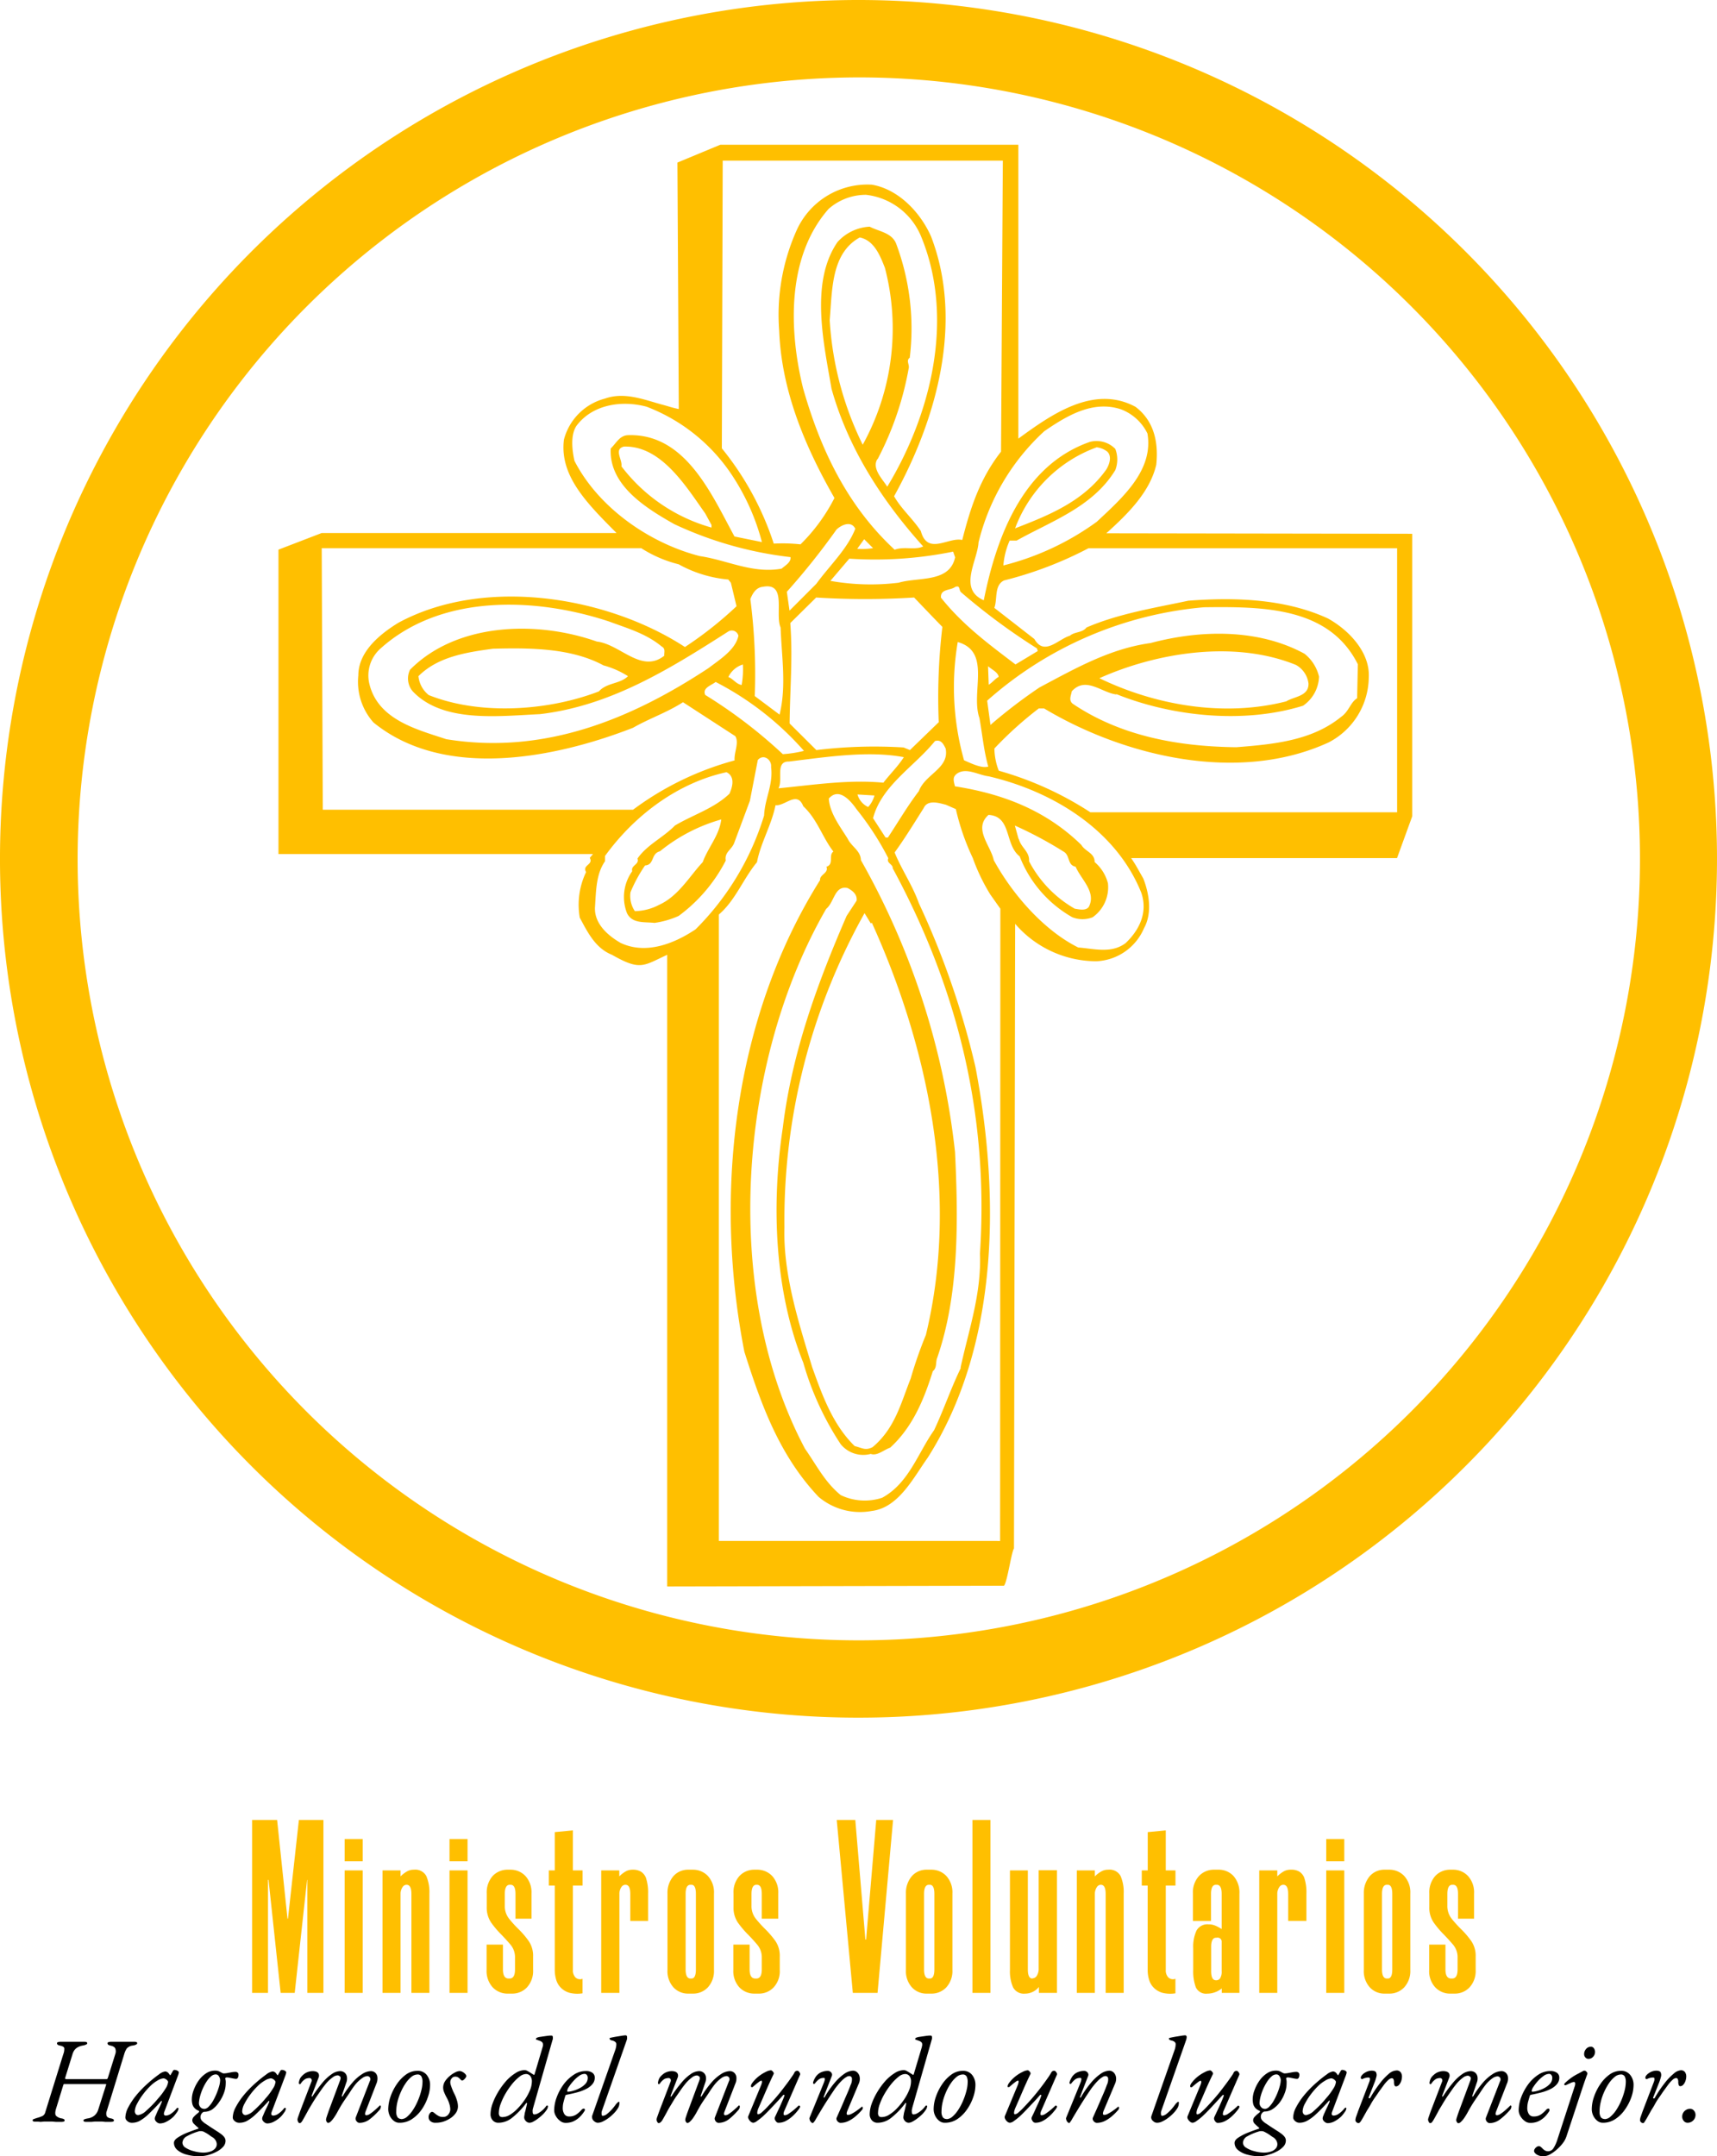
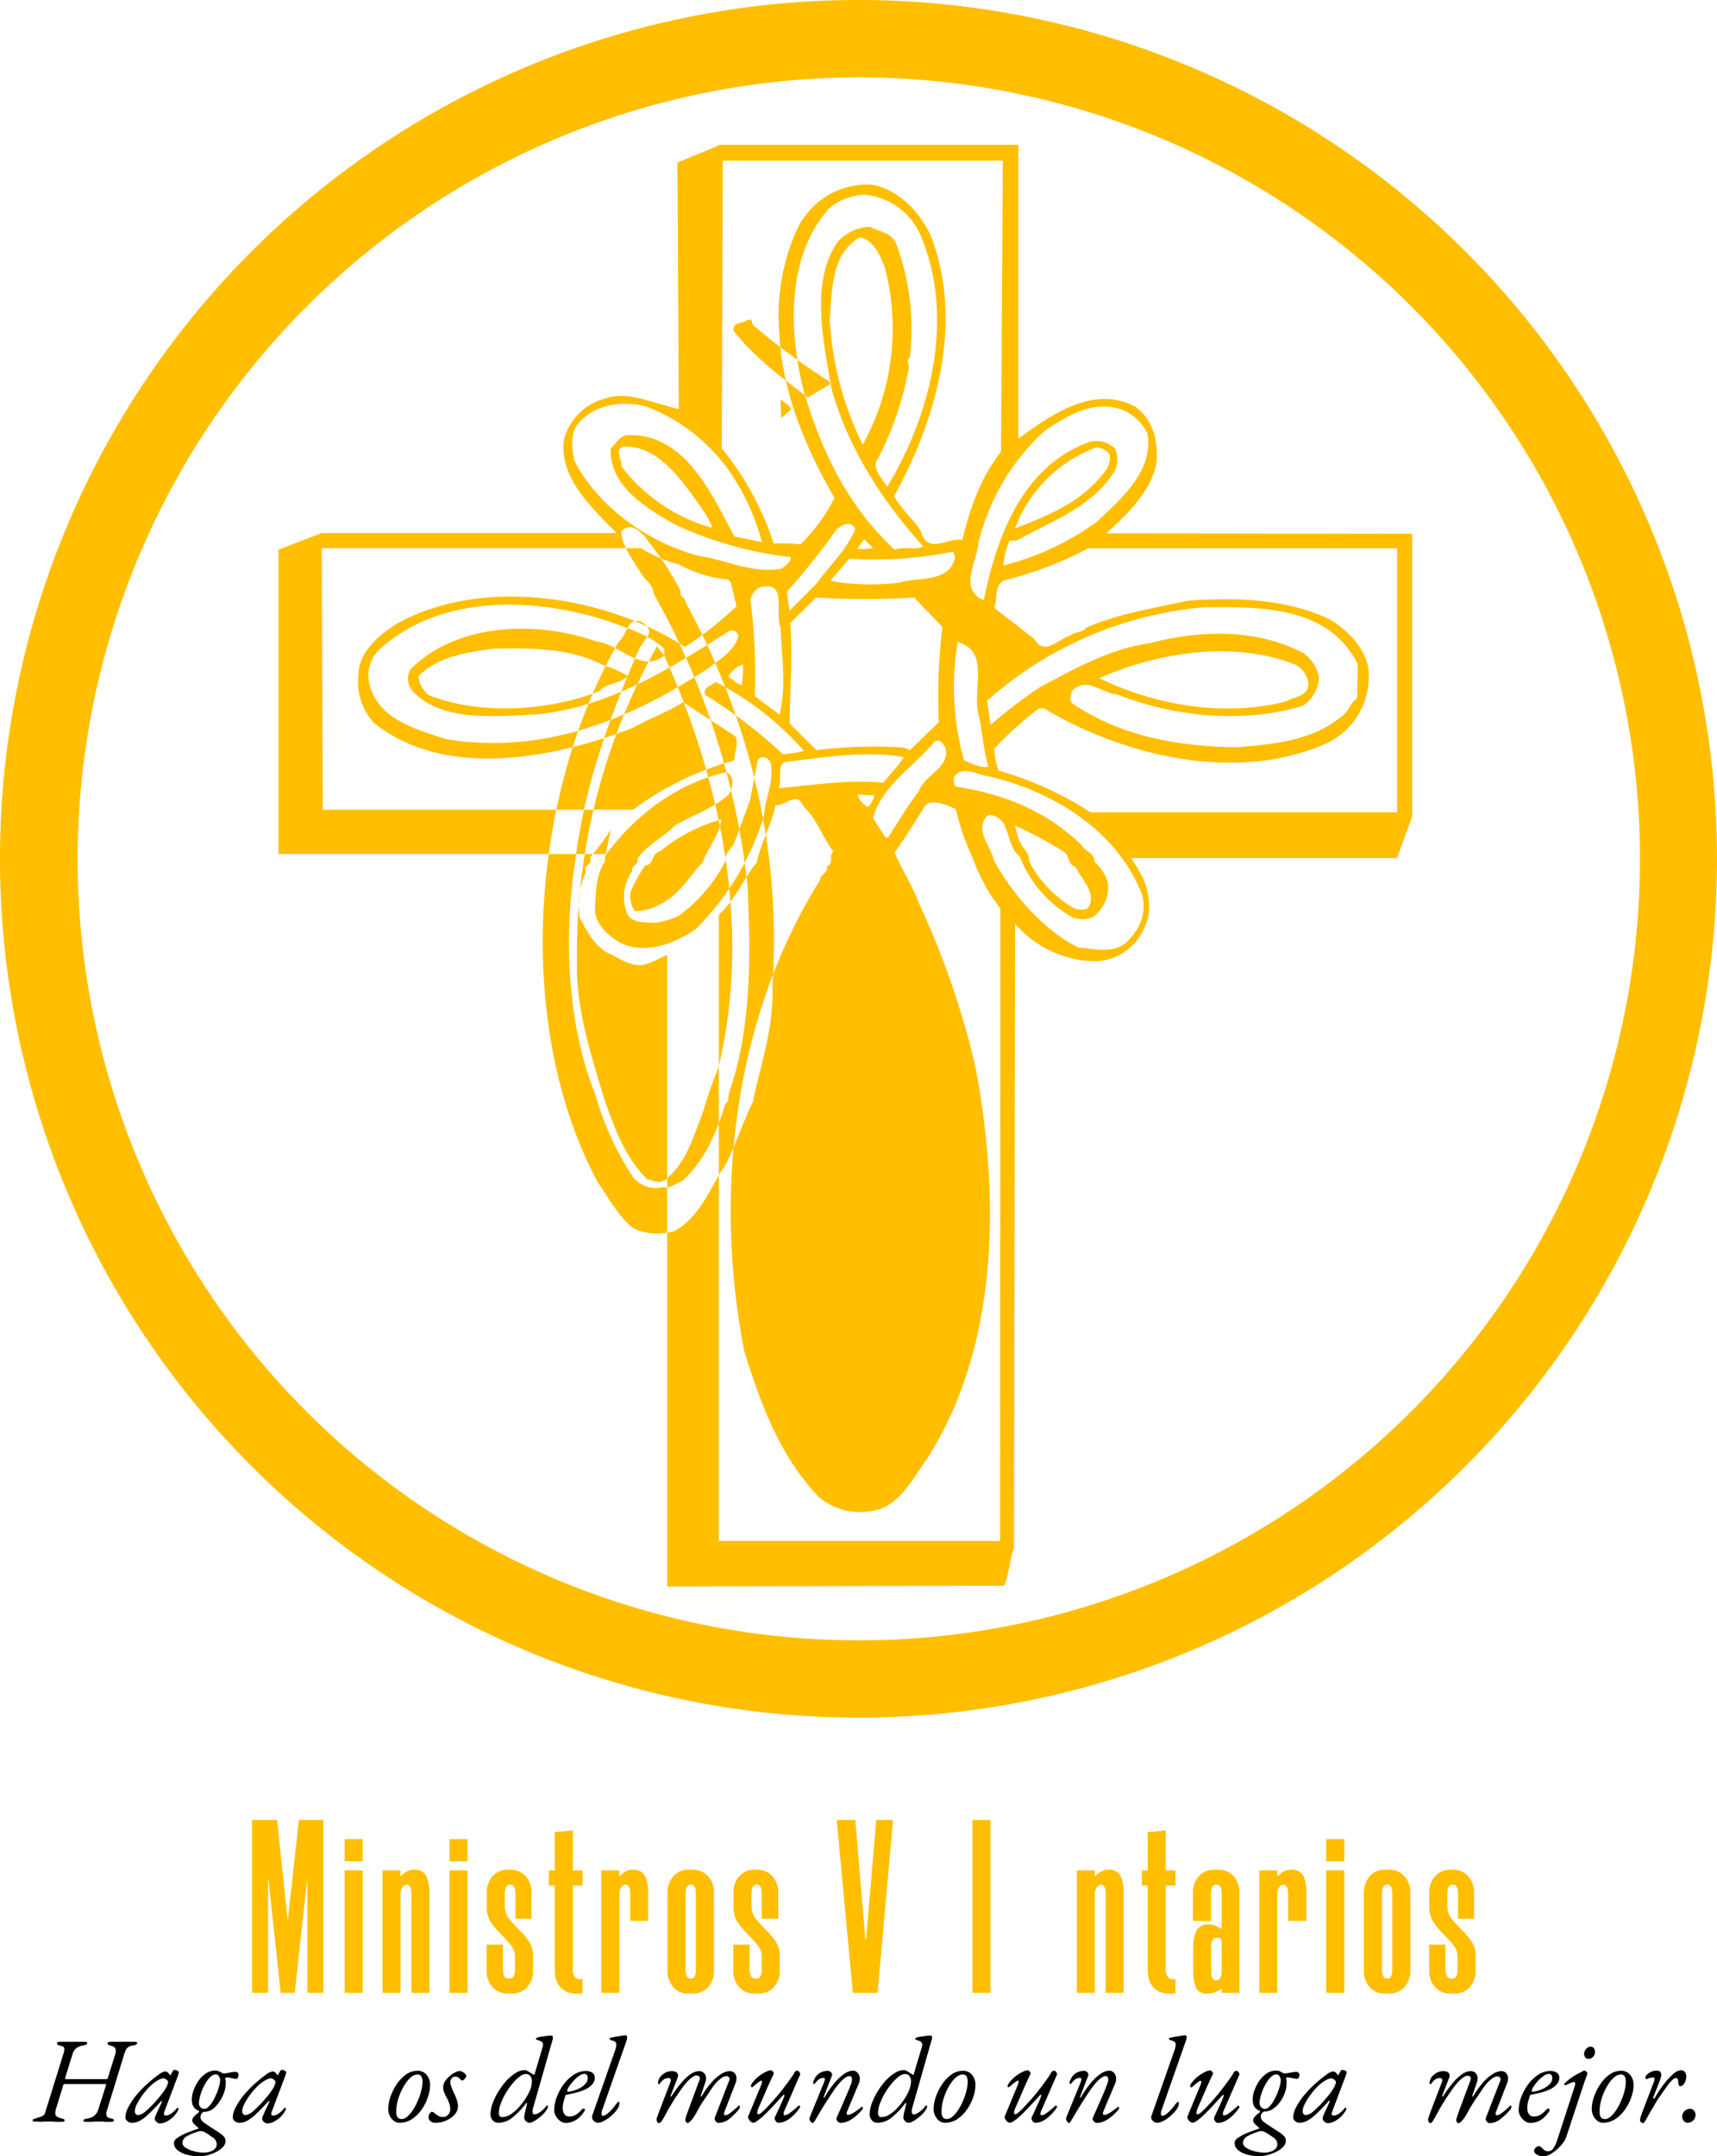
<svg xmlns="http://www.w3.org/2000/svg" viewBox="0 0 354.16 444.59">
  <defs>
    <style>.cls-1{fill:#ffbf00;}</style>
  </defs>
  <title>volunteer-ministers-logo-color-stack_es_ES</title>
  <g id="OUTLINE">
    <path class="cls-1" d="M66.7,375.35V411H63.38V387.69h-.05L60.78,411h-2.9l-2.5-23.31h-.11V411H52V375.35h5.15l2.14,20.35h.1l2.25-20.35Z" transform="translate(0.01 -0.09)" />
    <path class="cls-1" d="M74.81,379.28v4.59H71.08v-4.59Zm0,6.47V411H71.08V385.75Z" transform="translate(0.01 -0.09)" />
    <path class="cls-1" d="M83.78,388.71a1,1,0,0,0-.76.49,2.43,2.43,0,0,0-.41,1.35V411H78.89V385.75h3.72l0,1.23a6.45,6.45,0,0,1,1.28-1,2.82,2.82,0,0,1,1.39-.38h.1a2.57,2.57,0,0,1,2.54,1.3,8.41,8.41,0,0,1,.64,3.6V411H84.85V390.6q0-1.89-1-1.89Z" transform="translate(0.01 -0.09)" />
    <path class="cls-1" d="M96.43,379.28v4.59H92.71v-4.59Zm0,6.47V411H92.71V385.75Z" transform="translate(0.01 -0.09)" />
    <path class="cls-1" d="M106.32,395.7v-5.1q0-1.89-1-1.89h-.21c-.64,0-1,.63-1,1.89V393a4.21,4.21,0,0,0,.92,2.75,24.14,24.14,0,0,0,2,2.19,18.18,18.18,0,0,1,2,2.35,5.37,5.37,0,0,1,.92,3.21v2.76a5,5,0,0,1-1.25,3.59,4.17,4.17,0,0,1-3.14,1.3h-.76a4.21,4.21,0,0,1-3.19-1.3,5,5,0,0,1-1.25-3.59v-5.21h3.37v5.11c0,1.25.39,1.88,1.17,1.88h.2c.75,0,1.12-.63,1.12-1.88v-2.4a4,4,0,0,0-.91-2.68c-.62-.73-1.29-1.46-2-2.19a19.06,19.06,0,0,1-2-2.37,5.48,5.48,0,0,1-.92-3.27V390.5a5.08,5.08,0,0,1,1.22-3.6,4.18,4.18,0,0,1,3.17-1.3h.45a4.19,4.19,0,0,1,3.14,1.3,5,5,0,0,1,1.25,3.6v5.2Z" transform="translate(0.01 -0.09)" />
    <path class="cls-1" d="M118.16,377.49v8.26h2v3.12h-2v17.39a2.11,2.11,0,0,0,.52,1.55,1.4,1.4,0,0,0,1.47.28v3a6.71,6.71,0,0,1-2.66-.1,4.12,4.12,0,0,1-1.76-1,3.88,3.88,0,0,1-1-1.63,7.09,7.09,0,0,1-.31-2.09V388.87h-1.22v-3.12h1.22v-7.9Z" transform="translate(0.01 -0.09)" />
    <path class="cls-1" d="M128.92,388.71a1,1,0,0,0-.77.49,2.51,2.51,0,0,0-.4,1.35V411H124V385.75h3.73l0,1.23a5.93,5.93,0,0,1,1.28-1,2.76,2.76,0,0,1,1.38-.38h.1a3.19,3.19,0,0,1,1.72.41,2.66,2.66,0,0,1,1,1.22,9.47,9.47,0,0,1,.46,3.27v5.66H130V390.6c0-1.26-.32-1.89-1-1.89Z" transform="translate(0.01 -0.09)" />
    <path class="cls-1" d="M142,411.15a4.09,4.09,0,0,1-3.11-1.3,5,5,0,0,1-1.22-3.59V390.5a5.28,5.28,0,0,1,1.25-3.6,4,4,0,0,1,3.08-1.3h.87a4.21,4.21,0,0,1,3.14,1.3,5,5,0,0,1,1.25,3.6v15.76a5,5,0,0,1-1.25,3.59,4.17,4.17,0,0,1-3.14,1.3Zm.41-22.44q-1,0-1,1.89v15.56c0,1.25.34,1.88,1,1.88h.21c.61,0,.91-.63.91-1.88V390.6c0-1.26-.3-1.89-.91-1.89Z" transform="translate(0.01 -0.09)" />
    <path class="cls-1" d="M157.12,395.7v-5.1c0-1.26-.32-1.89-1-1.89H156c-.65,0-1,.63-1,1.89V393a4.15,4.15,0,0,0,.92,2.75,25.53,25.53,0,0,0,2,2.19,19.07,19.07,0,0,1,2,2.35,5.37,5.37,0,0,1,.91,3.21v2.76a4.92,4.92,0,0,1-1.25,3.59,4.15,4.15,0,0,1-3.13,1.3h-.77a4.24,4.24,0,0,1-3.19-1.3,5,5,0,0,1-1.24-3.59v-5.21h3.36v5.11c0,1.25.39,1.88,1.17,1.88H156c.75,0,1.12-.63,1.12-1.88v-2.4a4,4,0,0,0-.92-2.68q-.91-1.09-2-2.19a20,20,0,0,1-2-2.37,5.47,5.47,0,0,1-.91-3.27V390.5a5,5,0,0,1,1.22-3.6,4.18,4.18,0,0,1,3.16-1.3h.46a4.21,4.21,0,0,1,3.14,1.3,5,5,0,0,1,1.25,3.6v5.2Z" transform="translate(0.01 -0.09)" />
    <path class="cls-1" d="M180.73,375.35h3.47L181,411h-5.1l-3.32-35.65h3.83L178.49,400h.15Z" transform="translate(0.01 -0.09)" />
-     <path class="cls-1" d="M191.19,411.15a4.06,4.06,0,0,1-3.11-1.3,5,5,0,0,1-1.23-3.59V390.5a5.28,5.28,0,0,1,1.25-3.6,4,4,0,0,1,3.09-1.3h.86a4.19,4.19,0,0,1,3.14,1.3,5,5,0,0,1,1.25,3.6v15.76a5,5,0,0,1-1.25,3.59,4.16,4.16,0,0,1-3.14,1.3Zm.4-22.44q-1,0-1,1.89v15.56c0,1.25.34,1.88,1,1.88h.21c.61,0,.92-.63.92-1.88V390.6c0-1.26-.31-1.89-.92-1.89Z" transform="translate(0.01 -0.09)" />
    <path class="cls-1" d="M200.57,375.35h3.72V411h-3.72Z" transform="translate(0.01 -0.09)" />
-     <path class="cls-1" d="M213,408a1.08,1.08,0,0,0,.85-.53,2.72,2.72,0,0,0,.38-1.56v-20.2H218V411h-3.72v-1.22a3.68,3.68,0,0,1-2.65,1.37h-.16a2.51,2.51,0,0,1-2.52-1.3,8.18,8.18,0,0,1-.64-3.59V385.75H212v20.41c0,1.25.31,1.88.92,1.88Z" transform="translate(0.01 -0.09)" />
    <path class="cls-1" d="M227,388.71a1,1,0,0,0-.77.49,2.51,2.51,0,0,0-.41,1.35V411h-3.72V385.75h3.72l0,1.23a6.23,6.23,0,0,1,1.29-1,2.76,2.76,0,0,1,1.38-.38h.1a2.56,2.56,0,0,1,2.54,1.3,8.26,8.26,0,0,1,.64,3.6V411h-3.72V390.6c0-1.26-.32-1.89-1-1.89Z" transform="translate(0.01 -0.09)" />
    <path class="cls-1" d="M240.45,377.49v8.26h2v3.12h-2v17.39a2.11,2.11,0,0,0,.52,1.55,1.4,1.4,0,0,0,1.47.28v3a6.66,6.66,0,0,1-2.65-.1,4.07,4.07,0,0,1-1.76-1,3.78,3.78,0,0,1-1-1.63,6.77,6.77,0,0,1-.31-2.09V388.87H235.5v-3.12h1.23v-7.9Z" transform="translate(0.01 -0.09)" />
    <path class="cls-1" d="M249.07,411.15a2.31,2.31,0,0,1-2.42-1.3,9.58,9.58,0,0,1-.54-3.59v-4.49a7.94,7.94,0,0,1,.67-3.6,2.55,2.55,0,0,1,2.5-1.3h.15a3.36,3.36,0,0,1,1.27.28,8.34,8.34,0,0,1,1.28.69V390.6c0-1.26-.33-1.89-1-1.89h-.2c-.65,0-1,.63-1,1.89v5.56h-3.73V390.5a5,5,0,0,1,1.25-3.6,4.21,4.21,0,0,1,3.14-1.3h.87a4.13,4.13,0,0,1,3.11,1.3,5.16,5.16,0,0,1,1.22,3.65V411H252v-.92a4.78,4.78,0,0,1-2.76,1.07Zm1.74-11.52c-.65,0-1,.63-1,1.88v5c0,1.26.32,1.89,1,1.89h.1a.92.92,0,0,0,.76-.43,2.57,2.57,0,0,0,.31-1.46v-6a.85.85,0,0,0-.28-.71,1,1,0,0,0-.54-.2Z" transform="translate(0.01 -0.09)" />
    <path class="cls-1" d="M264.63,388.71a1,1,0,0,0-.77.49,2.51,2.51,0,0,0-.41,1.35V411h-3.72V385.75h3.72l0,1.23a6.45,6.45,0,0,1,1.28-1,2.82,2.82,0,0,1,1.39-.38h.1A3.19,3.19,0,0,1,268,386a2.66,2.66,0,0,1,1,1.22,9.47,9.47,0,0,1,.46,3.27v5.66H265.7V390.6c0-1.26-.33-1.89-1-1.89Z" transform="translate(0.01 -0.09)" />
    <path class="cls-1" d="M277.27,379.28v4.59h-3.72v-4.59Zm0,6.47V411h-3.72V385.75Z" transform="translate(0.01 -0.09)" />
    <path class="cls-1" d="M285.64,411.15a4.06,4.06,0,0,1-3.11-1.3,5,5,0,0,1-1.23-3.59V390.5a5.33,5.33,0,0,1,1.25-3.6,4,4,0,0,1,3.09-1.3h.86a4.19,4.19,0,0,1,3.14,1.3,5,5,0,0,1,1.25,3.6v15.76a5,5,0,0,1-1.25,3.59,4.16,4.16,0,0,1-3.14,1.3Zm.41-22.44q-1,0-1,1.89v15.56c0,1.25.34,1.88,1,1.88h.2c.61,0,.92-.63.92-1.88V390.6c0-1.26-.31-1.89-.92-1.89Z" transform="translate(0.01 -0.09)" />
    <path class="cls-1" d="M300.73,395.7v-5.1c0-1.26-.32-1.89-1-1.89h-.2c-.65,0-1,.63-1,1.89V393a4.21,4.21,0,0,0,.92,2.75,25.53,25.53,0,0,0,2,2.19,18.25,18.25,0,0,1,2,2.35,5.37,5.37,0,0,1,.92,3.21v2.76a5,5,0,0,1-1.25,3.59,4.17,4.17,0,0,1-3.14,1.3h-.77a4.2,4.2,0,0,1-3.18-1.3,4.92,4.92,0,0,1-1.25-3.59v-5.21h3.36v5.11c0,1.25.39,1.88,1.18,1.88h.2c.75,0,1.12-.63,1.12-1.88v-2.4a4,4,0,0,0-.91-2.68c-.62-.73-1.29-1.46-2-2.19a19.06,19.06,0,0,1-2-2.37,5.41,5.41,0,0,1-.92-3.27V390.5a5.08,5.08,0,0,1,1.22-3.6,4.18,4.18,0,0,1,3.16-1.3h.46a4.19,4.19,0,0,1,3.14,1.3,5,5,0,0,1,1.25,3.6v5.2Z" transform="translate(0.01 -0.09)" />
    <path d="M7.3,437.55a1.18,1.18,0,0,1-.44-.06.22.22,0,0,1-.14-.21c0-.12.07-.2.21-.26l.64-.22a7,7,0,0,0,1.19-.42,1.15,1.15,0,0,0,.56-.75l3.73-12a2.89,2.89,0,0,0,.2-1.23c-.05-.25-.35-.42-.9-.54a1,1,0,0,1-.49-.2.4.4,0,0,1-.11-.3c0-.1.07-.17.22-.21a1.7,1.7,0,0,1,.53-.07c.41,0,.74,0,1,0l.65,0h1.54l.69,0c.25,0,.58,0,1,0s.6.1.6.28-.09.22-.25.3a2.65,2.65,0,0,1-.68.2,3.14,3.14,0,0,0-1,.34,2.09,2.09,0,0,0-.69.58,2.69,2.69,0,0,0-.41.85l-1.53,4.93c0,.15.05.22.25.22H22c.1,0,.18-.1.25-.3l1.52-4.87a1.62,1.62,0,0,0,0-1.13c-.12-.3-.46-.5-1-.62a1,1,0,0,1-.49-.2.44.44,0,0,1-.11-.3c0-.1.08-.17.23-.21a1.64,1.64,0,0,1,.52-.07c.42,0,.76,0,1,0l.76,0h1.54l.53,0c.21,0,.53,0,.94,0a1.06,1.06,0,0,1,.45.07.21.21,0,0,1,.15.21c0,.23-.31.4-.92.5a1.91,1.91,0,0,0-1.23.6,4.14,4.14,0,0,0-.52,1.15L22,435.4a1.4,1.4,0,0,0,0,1c.11.24.4.4.86.48a1.39,1.39,0,0,1,.5.17.33.33,0,0,1,.13.28c0,.1-.08.17-.23.21a2,2,0,0,1-.52.06c-.42,0-.74,0-1,0l-.63-.07-.78,0-.81,0-.71.07c-.25,0-.59,0-1,0s-.6-.09-.6-.27.08-.21.23-.28a3.76,3.76,0,0,1,.67-.17,2.76,2.76,0,0,0,1.35-.58,2.58,2.58,0,0,0,.8-1.25l1.55-4.87a2.41,2.41,0,0,0,.08-.25c0-.08,0-.13-.08-.13H13.22c-.08,0-.15.1-.2.28l-1.47,4.8c-.22.72-.21,1.2,0,1.46a2.1,2.1,0,0,0,1.14.54,1.39,1.39,0,0,1,.5.17.33.33,0,0,1,.13.28c0,.1-.08.17-.23.21a2,2,0,0,1-.52.06c-.42,0-.76,0-1,0l-.77-.07-.9,0-.85,0-.74.07C8.05,437.54,7.71,437.55,7.3,437.55Z" transform="translate(0.01 -0.09)" />
    <path d="M27.12,437.78a1.35,1.35,0,0,1-.6-.16,1.54,1.54,0,0,1-.49-.42.86.86,0,0,1-.18-.52,4.76,4.76,0,0,1,.6-2.09,14.48,14.48,0,0,1,1.67-2.5,21.86,21.86,0,0,1,2.48-2.54,26.43,26.43,0,0,1,2.2-1.76,2.68,2.68,0,0,1,1.25-.59.92.92,0,0,1,.7.35c.23.3.33.44.31.42s0,0,0,0a.09.09,0,0,0,.08,0,.23.23,0,0,0,.07-.11l.42-.73c.05-.08.05-.09,0,0,.1-.17.2-.25.3-.25a1.41,1.41,0,0,1,.45.07,1,1,0,0,1,.36.2.34.34,0,0,1,.14.25,3,3,0,0,1-.17.63l-2.8,7.42c-.22.57-.11.85.32.85a2.06,2.06,0,0,0,1.09-.43,4.9,4.9,0,0,0,1.11-1.07l.11-.08a.21.21,0,0,1,.12,0,.14.14,0,0,1,.13.06.37.37,0,0,1,0,.21,1.62,1.62,0,0,1-.35.69,6.06,6.06,0,0,1-.72.89,6,6,0,0,1-1.42,1,3,3,0,0,1-1.31.35,1,1,0,0,1-.5-.15,1.49,1.49,0,0,1-.41-.38.75.75,0,0,1-.16-.45,1.28,1.28,0,0,1,.15-.57c-.07.15-.07.15,0,0s.16-.38.3-.7.3-.65.47-1,.31-.66.42-.93a.8.8,0,0,0,.11-.41c0-.09-.06-.08-.16,0-1,1.13-1.89,2-2.61,2.7a9.09,9.09,0,0,1-1.91,1.42A3.39,3.39,0,0,1,27.12,437.78Zm1.4-1.58a3.15,3.15,0,0,0,1.64-.91,20.93,20.93,0,0,0,2.46-2.54,13.21,13.21,0,0,0,1.5-2,3.16,3.16,0,0,0,.55-1.38c0-.13-.11-.29-.32-.47a1.38,1.38,0,0,0-.33-.2.75.75,0,0,0-.3-.08,2.8,2.8,0,0,0-1.24.45,7.16,7.16,0,0,0-1.43,1.08,14.73,14.73,0,0,0-1.58,1.8,13.32,13.32,0,0,0-1.21,1.92,3.59,3.59,0,0,0-.46,1.5.91.91,0,0,0,.2.62A.67.67,0,0,0,28.52,436.2Z" transform="translate(0.01 -0.09)" />
    <path d="M41.1,444.68a9.44,9.44,0,0,1-2.64-.34,4.79,4.79,0,0,1-1.89-.95,1.9,1.9,0,0,1-.7-1.46c0-.39.26-.75.78-1.09a10.38,10.38,0,0,1,1.92-1c.77-.3,1.53-.58,2.28-.83.13-.05.15-.12,0-.22-.37-.32-.66-.59-.88-.81a1.09,1.09,0,0,1-.32-.74,1.14,1.14,0,0,1,.36-.74,7.19,7.19,0,0,1,.89-.79,1.05,1.05,0,0,0,.16-.2.49.49,0,0,0,0-.1c0-.05-.07-.1-.2-.15a2.33,2.33,0,0,1-.79-.57,1.8,1.8,0,0,1-.4-.76,3.8,3.8,0,0,1-.11-1,5.34,5.34,0,0,1,.37-1.86,8.24,8.24,0,0,1,1-1.94,5.74,5.74,0,0,1,1.52-1.51,3.27,3.27,0,0,1,1.88-.59,2,2,0,0,1,.76.11l.39.19a3.9,3.9,0,0,0,.35.19.85.85,0,0,0,.35.08,4.73,4.73,0,0,0,.72-.08l.93-.17a5.09,5.09,0,0,1,.8-.07.69.69,0,0,1,.35.14.49.49,0,0,1,.2.43,1.16,1.16,0,0,1-.15.68.41.41,0,0,1-.3.2,3.82,3.82,0,0,1-.63-.08l-.76-.15a2.89,2.89,0,0,0-.56-.07.4.4,0,0,0-.24.07c-.08.05-.1.15-.06.28a2.63,2.63,0,0,1,.07.42,3.64,3.64,0,0,1,0,.48,5.54,5.54,0,0,1-.39,2,7.45,7.45,0,0,1-1,1.87A5.63,5.63,0,0,1,43.81,435a3,3,0,0,1-1.64.52.56.56,0,0,0-.31.09,1.2,1.2,0,0,0-.28,1.69,4,4,0,0,0,.87.72l1,.67,1.16.75c.39.24.69.45.93.63a3.15,3.15,0,0,1,.76.74,1.33,1.33,0,0,1,.21.71,1.83,1.83,0,0,1-.51,1.23,4.76,4.76,0,0,1-1.34,1,8.7,8.7,0,0,1-1.76.69A7.36,7.36,0,0,1,41.1,444.68Zm.75-.75a4.55,4.55,0,0,0,1.62-.25,2.16,2.16,0,0,0,.93-.64,1.35,1.35,0,0,0,.3-.84,1.62,1.62,0,0,0-.23-.78,1.94,1.94,0,0,0-.8-.74L43,440.2a6.88,6.88,0,0,0-.76-.45,1.69,1.69,0,0,0-.7-.25l-.31,0a1.55,1.55,0,0,0-.31.07,11.06,11.06,0,0,0-2.4,1,1.6,1.6,0,0,0-.9,1.34,1.25,1.25,0,0,0,.63,1,5.53,5.53,0,0,0,1.62.7A7.84,7.84,0,0,0,41.85,443.93Zm.25-9a1.34,1.34,0,0,0,.91-.45,5.77,5.77,0,0,0,.89-1.17,13.78,13.78,0,0,0,.76-1.54,14.53,14.53,0,0,0,.54-1.56,5.15,5.15,0,0,0,.2-1.23,1.52,1.52,0,0,0-.25-.77.73.73,0,0,0-.63-.4,1.48,1.48,0,0,0-1,.4,5.17,5.17,0,0,0-.91,1.06,10,10,0,0,0-.79,1.45,11.06,11.06,0,0,0-.56,1.58,6.77,6.77,0,0,0-.24,1.43,1.28,1.28,0,0,0,.31.84A.94.94,0,0,0,42.1,434.9Z" transform="translate(0.01 -0.09)" />
    <path d="M49.27,437.78a1.35,1.35,0,0,1-.6-.16,1.54,1.54,0,0,1-.49-.42.86.86,0,0,1-.18-.52,4.76,4.76,0,0,1,.6-2.09,14.48,14.48,0,0,1,1.67-2.5,21.86,21.86,0,0,1,2.48-2.54,26.43,26.43,0,0,1,2.2-1.76,2.68,2.68,0,0,1,1.25-.59.92.92,0,0,1,.7.35c.23.3.33.44.31.42s0,0,0,0a.09.09,0,0,0,.08,0,.23.23,0,0,0,.07-.11l.42-.73c0-.08,0-.09,0,0,.1-.17.2-.25.3-.25a1.41,1.41,0,0,1,.45.07,1,1,0,0,1,.36.2.34.34,0,0,1,.14.25,3,3,0,0,1-.17.63l-2.8,7.42c-.22.57-.11.85.32.85a2.06,2.06,0,0,0,1.09-.43,4.9,4.9,0,0,0,1.11-1.07l.11-.08a.21.21,0,0,1,.12,0,.14.14,0,0,1,.13.06.37.37,0,0,1,0,.21,1.75,1.75,0,0,1-.35.69,6.06,6.06,0,0,1-.72.89,6,6,0,0,1-1.42,1,3,3,0,0,1-1.31.35,1,1,0,0,1-.5-.15,1.49,1.49,0,0,1-.41-.38.75.75,0,0,1-.16-.45,1.28,1.28,0,0,1,.15-.57c-.07.15-.07.15,0,0s.16-.38.3-.7.3-.65.47-1,.31-.66.42-.93a.8.8,0,0,0,.11-.41c0-.09-.06-.08-.16,0q-1.53,1.69-2.61,2.7a9.09,9.09,0,0,1-1.91,1.42A3.39,3.39,0,0,1,49.27,437.78Zm1.4-1.58a3.15,3.15,0,0,0,1.64-.91,21.71,21.71,0,0,0,2.46-2.54,13.21,13.21,0,0,0,1.5-2,3.16,3.16,0,0,0,.55-1.38c0-.13-.11-.29-.32-.47a1.38,1.38,0,0,0-.33-.2.75.75,0,0,0-.3-.08,2.8,2.8,0,0,0-1.24.45,7.16,7.16,0,0,0-1.43,1.08,14.73,14.73,0,0,0-1.58,1.8,13.32,13.32,0,0,0-1.21,1.92,3.59,3.59,0,0,0-.46,1.5.91.91,0,0,0,.2.62A.67.67,0,0,0,50.67,436.2Z" transform="translate(0.01 -0.09)" />
-     <path d="M61.8,437.85a.29.29,0,0,1-.23-.12,1.22,1.22,0,0,1-.16-.3,1.05,1.05,0,0,1-.06-.33,2.62,2.62,0,0,1,.16-.6c.11-.31.25-.7.41-1.17l2.3-6a.59.59,0,0,0,0-.55.43.43,0,0,0-.42-.22,2.12,2.12,0,0,0-.79.17,3.05,3.05,0,0,0-1,1,.29.29,0,0,1-.22.09c-.07,0-.12-.07-.16-.19a2.3,2.3,0,0,1,.05-.39,3.49,3.49,0,0,1,.16-.49,1.89,1.89,0,0,1,.22-.37,3.77,3.77,0,0,1,1-.88,3.11,3.11,0,0,1,1.45-.37,2.31,2.31,0,0,1,.69.11.86.86,0,0,1,.5.41,1,1,0,0,1,0,.83l-1.42,3.7c0,.12,0,.18,0,.2s.14,0,.19-.1a28.84,28.84,0,0,1,2.06-2.8,9.34,9.34,0,0,1,1.91-1.75,3.11,3.11,0,0,1,1.71-.6,1.49,1.49,0,0,1,.86.27,1.38,1.38,0,0,1,.52.82,2.3,2.3,0,0,1-.13,1.33l-.9,2.63c0,.12,0,.18,0,.2s.14,0,.19-.1a19.71,19.71,0,0,1,2.06-2.86,9,9,0,0,1,2-1.72,3.43,3.43,0,0,1,1.75-.57,1.34,1.34,0,0,1,.85.3,1.41,1.41,0,0,1,.48.89,2.65,2.65,0,0,1-.23,1.46l-2.15,5.55q-.37.9.12.9a1.4,1.4,0,0,0,.73-.28,7.78,7.78,0,0,0,.86-.65c.29-.25.55-.48.76-.68l.43-.42,0,0h0a.2.2,0,0,1,.14.06.23.23,0,0,1,.06.16,1.1,1.1,0,0,1-.09.42,1.35,1.35,0,0,1-.36.48A13.28,13.28,0,0,1,76.32,437a3.51,3.51,0,0,1-2.2.8.73.73,0,0,1-.41-.16,1.14,1.14,0,0,1-.33-.44.8.8,0,0,1,0-.55l2.9-7.48a.7.7,0,0,0,0-.75.74.74,0,0,0-.49-.27,2,2,0,0,0-1.07.41A6.9,6.9,0,0,0,73.2,430c-.25.32-.6.8-1,1.43s-.89,1.31-1.35,2-.85,1.39-1.19,2a11.67,11.67,0,0,1-.8,1.32,4.51,4.51,0,0,1-.67.79.83.83,0,0,1-.5.26.28.28,0,0,1-.23-.11,1,1,0,0,1-.16-.26.8.8,0,0,1-.06-.3,3,3,0,0,1,.16-.64c.11-.34.25-.74.41-1.21l2.33-6.25c.15-.38.13-.65,0-.79a1.24,1.24,0,0,0-.45-.24,1.77,1.77,0,0,0-1.08.42A7.32,7.32,0,0,0,67,430c-.2.24-.45.57-.75,1l-1,1.44c-.34.53-.68,1.06-1,1.6s-.61,1-.86,1.49c-.44.8-.77,1.4-1,1.79S62,437.85,61.8,437.85Z" transform="translate(0.01 -0.09)" />
    <path d="M82.35,437.78a1.82,1.82,0,0,1-1.13-.4,2.92,2.92,0,0,1-.84-1.05,3.24,3.24,0,0,1-.31-1.38,8.13,8.13,0,0,1,.46-2.53,10.74,10.74,0,0,1,1.29-2.58,7.9,7.9,0,0,1,1.91-2,4,4,0,0,1,2.34-.77,2.34,2.34,0,0,1,1.94.85,3.24,3.24,0,0,1,.69,2.1,7.75,7.75,0,0,1-.45,2.46A10,10,0,0,1,87,435a7.49,7.49,0,0,1-2,2A4.6,4.6,0,0,1,82.35,437.78Zm.4-.75A1.88,1.88,0,0,0,84,436.5a6.25,6.25,0,0,0,1.17-1.37,11.15,11.15,0,0,0,1-1.88,12.41,12.41,0,0,0,.7-2.05,7.34,7.34,0,0,0,.27-1.87,2.34,2.34,0,0,0-.22-1.08.86.86,0,0,0-.86-.42,2,2,0,0,0-1.19.47,6.13,6.13,0,0,0-1.17,1.28,10.56,10.56,0,0,0-1,1.79,11.85,11.85,0,0,0-.72,2.05,8.74,8.74,0,0,0-.26,2.06,2,2,0,0,0,.29,1.19A1,1,0,0,0,82.75,437Z" transform="translate(0.01 -0.09)" />
    <path d="M89.8,437.78a1.52,1.52,0,0,1-1-.31,1,1,0,0,1-.4-.79,1.21,1.21,0,0,1,.26-.86c.17-.2.32-.29.44-.29a.66.66,0,0,1,.36.14l.41.33a4.56,4.56,0,0,0,.61.39,1.78,1.78,0,0,0,.89.19,1.32,1.32,0,0,0,1.08-.49,1.78,1.78,0,0,0,.42-1,4,4,0,0,0-.19-1.18,6,6,0,0,0-.53-1.27,9.51,9.51,0,0,1-.54-1.13,2.4,2.4,0,0,1,.17-2.28,4.82,4.82,0,0,1,1-1.11,5.41,5.41,0,0,1,1.12-.74,2.21,2.21,0,0,1,.87-.26,1.25,1.25,0,0,1,.65.19,2,2,0,0,1,.54.42.69.69,0,0,1,.21.41.69.69,0,0,1-.15.37,2.11,2.11,0,0,1-.35.38.56.56,0,0,1-.35.18.34.34,0,0,1-.25-.13l-.27-.27a1.88,1.88,0,0,0-.37-.28,1.13,1.13,0,0,0-.56-.12.89.89,0,0,0-.7.34,1.27,1.27,0,0,0-.3.88,2.35,2.35,0,0,0,.14.63c.09.28.2.57.32.87s.25.57.37.8a7.59,7.59,0,0,1,.51,1.27,4.47,4.47,0,0,1,.24,1.33,2.38,2.38,0,0,1-.44,1.38,4.1,4.1,0,0,1-1.14,1.09,6.32,6.32,0,0,1-1.51.71A5.18,5.18,0,0,1,89.8,437.78Z" transform="translate(0.01 -0.09)" />
    <path d="M102.8,437.78a1.52,1.52,0,0,1-1.18-.5,1.87,1.87,0,0,1-.45-1.3,6.69,6.69,0,0,1,.41-2.13,13.39,13.39,0,0,1,1.13-2.37,14.88,14.88,0,0,1,1.61-2.23,9,9,0,0,1,2-1.71,3.48,3.48,0,0,1,1.8-.61,1.28,1.28,0,0,1,.52.09,9.68,9.68,0,0,1,.9.53l.59.37s0,0,0,0,.09-.05.13-.17l1.67-5.63a1.12,1.12,0,0,0,.06-.23.86.86,0,0,1,0-.13.17.17,0,0,0,0-.07v-.07a.61.61,0,0,0-.15-.43,1.41,1.41,0,0,0-.55-.32l-.65-.23c-.07,0-.1-.07-.1-.12a.31.31,0,0,1,.2-.27,2.29,2.29,0,0,1,.65-.18l.76-.11.72-.1.55-.06.3,0c.2,0,.3.12.3.35a1.24,1.24,0,0,1,0,.27c0,.09,0,.19-.07.31l-4,14a3.56,3.56,0,0,0-.09.39,1.72,1.72,0,0,0,0,.39c0,.37.12.55.35.55a1.72,1.72,0,0,0,.78-.24,4.54,4.54,0,0,0,.9-.64,5.1,5.1,0,0,0,.77-.85.31.31,0,0,1,.1-.1l.1,0c.13,0,.18.07.15.2a1.41,1.41,0,0,1-.27.7,6.68,6.68,0,0,1-.73.89,9.81,9.81,0,0,1-1,.86,6.44,6.44,0,0,1-1,.65,1.76,1.76,0,0,1-.8.25,1,1,0,0,1-.52-.16,1.33,1.33,0,0,1-.42-.43,1.06,1.06,0,0,1-.16-.54,4.62,4.62,0,0,1,.1-.65c0-.18.08-.41.15-.68s.13-.55.19-.8.1-.45.12-.57,0-.1,0,.05a.36.36,0,0,0,0-.28c0-.06-.09-.05-.14,0a16.25,16.25,0,0,1-3,3.1A4.52,4.52,0,0,1,102.8,437.78Zm.92-1.18a3,3,0,0,0,1.48-.48,8.29,8.29,0,0,0,1.58-1.3,13.34,13.34,0,0,0,1.45-1.79,10.47,10.47,0,0,0,1.07-1.95,4.91,4.91,0,0,0,.4-1.8,1.8,1.8,0,0,0-.33-1.14,1.12,1.12,0,0,0-.92-.41,2.2,2.2,0,0,0-1.3.55,9.09,9.09,0,0,0-1.48,1.45,16,16,0,0,0-1.39,2,13.12,13.12,0,0,0-1,2.11,5.43,5.43,0,0,0-.39,1.85,1.08,1.08,0,0,0,.19.75A.84.84,0,0,0,103.72,436.6Z" transform="translate(0.01 -0.09)" />
    <path d="M116.6,437.8a1.78,1.78,0,0,1-1.07-.4,3.08,3.08,0,0,1-.88-1,2.32,2.32,0,0,1-.35-1.19,7.85,7.85,0,0,1,.51-2.66,10.73,10.73,0,0,1,1.41-2.65,8.16,8.16,0,0,1,2.09-2,4.43,4.43,0,0,1,2.51-.79,2.24,2.24,0,0,1,1.36.36,1.18,1.18,0,0,1,.49,1,2,2,0,0,1-.49,1.35,3.87,3.87,0,0,1-1.31,1,9.26,9.26,0,0,1-1.84.69c-.67.18-1.36.34-2.06.47a1,1,0,0,0-.24.07c-.06,0-.1.08-.13.18-.12.37-.24.77-.35,1.2a4.69,4.69,0,0,0-.18,1.23,2.28,2.28,0,0,0,.34,1.35,1.11,1.11,0,0,0,1,.47,2.53,2.53,0,0,0,1.52-.45,6.31,6.31,0,0,0,1-.9.65.65,0,0,1,.45-.27.22.22,0,0,1,.25.25v.09a.16.16,0,0,1-.05.11,6.34,6.34,0,0,1-1.13,1.39,4.59,4.59,0,0,1-1.34.85A4,4,0,0,1,116.6,437.8Zm.55-6.42a4.41,4.41,0,0,0,.93-.16,6.89,6.89,0,0,0,1.39-.53,4.39,4.39,0,0,0,1.24-.9,1.81,1.81,0,0,0,.51-1.29,1,1,0,0,0-.17-.56.59.59,0,0,0-.5-.24,2,2,0,0,0-1.14.44,6.68,6.68,0,0,0-1.16,1.05,8.92,8.92,0,0,0-.92,1.19,1.91,1.91,0,0,0-.36.85Q117,431.38,117.15,431.38Z" transform="translate(0.01 -0.09)" />
    <path d="M123.25,437.78a1.19,1.19,0,0,1-.73-.35,1,1,0,0,1-.4-.75,1,1,0,0,1,0-.3l4.75-13.53a4.53,4.53,0,0,0,.19-.67,3.57,3.57,0,0,0,.06-.65.58.58,0,0,0-.24-.43,1.35,1.35,0,0,0-.58-.27,1.16,1.16,0,0,1-.4-.14c-.1-.06-.15-.12-.15-.19a.41.41,0,0,1,0-.12.24.24,0,0,1,0-.1.11.11,0,0,1,.09,0c.31-.08.7-.16,1.15-.24l1.26-.2a6.35,6.35,0,0,1,.79-.09.29.29,0,0,1,.21.09.4.4,0,0,1,.08.29,1.48,1.48,0,0,1,0,.34c0,.12-.07.24-.1.36l-5.05,14.4a1.4,1.4,0,0,0-.1.39,2,2,0,0,0,0,.33c0,.27.08.4.25.4a1.59,1.59,0,0,0,.86-.38,7.93,7.93,0,0,0,1-.94,10.58,10.58,0,0,0,.8-1,2.46,2.46,0,0,1,.35-.38c.13-.13.23-.19.29-.19a.1.1,0,0,1,.12.09,1.48,1.48,0,0,1,0,.23,1.94,1.94,0,0,1-.34,1.05,5.69,5.69,0,0,1-.88,1.09,8.26,8.26,0,0,1-1.18,1,7.48,7.48,0,0,1-1.2.68A2.47,2.47,0,0,1,123.25,437.78Z" transform="translate(0.01 -0.09)" />
    <path d="M135.87,437.85a.28.28,0,0,1-.22-.12,1,1,0,0,1-.17-.3,1.05,1.05,0,0,1-.06-.33,2.62,2.62,0,0,1,.16-.6l.42-1.17,2.3-6a.66.66,0,0,0,0-.55.46.46,0,0,0-.43-.22,2.16,2.16,0,0,0-.79.17,3.15,3.15,0,0,0-1,1,.28.28,0,0,1-.21.09c-.08,0-.13-.07-.16-.19a1.59,1.59,0,0,1,.05-.39,2,2,0,0,1,.16-.49,1.51,1.51,0,0,1,.21-.37,3.82,3.82,0,0,1,1-.88,3.08,3.08,0,0,1,1.45-.37,2.25,2.25,0,0,1,.68.11.86.86,0,0,1,.5.41,1,1,0,0,1,0,.83l-1.43,3.7c0,.12,0,.18,0,.2a.17.17,0,0,0,.19-.1,25.86,25.86,0,0,1,2.06-2.8,9.31,9.31,0,0,1,1.9-1.75,3.16,3.16,0,0,1,1.71-.6,1.46,1.46,0,0,1,.86.27,1.39,1.39,0,0,1,.53.82,2.4,2.4,0,0,1-.14,1.33l-.9,2.63c0,.12,0,.18,0,.2a.17.17,0,0,0,.19-.1,19,19,0,0,1,2.06-2.86,9,9,0,0,1,2-1.72,3.46,3.46,0,0,1,1.75-.57,1.32,1.32,0,0,1,.85.3,1.47,1.47,0,0,1,.49.89,2.76,2.76,0,0,1-.24,1.46l-2.15,5.55c-.25.6-.21.9.13.9a1.35,1.35,0,0,0,.72-.28,7.78,7.78,0,0,0,.86-.65l.77-.68.42-.42,0,0h0a.18.18,0,0,1,.13.06.24.24,0,0,1,.07.16,1.1,1.1,0,0,1-.09.42,1.65,1.65,0,0,1-.36.48A13.87,13.87,0,0,1,150.4,437a3.55,3.55,0,0,1-2.2.8.74.74,0,0,1-.42-.16,1,1,0,0,1-.32-.44.7.7,0,0,1,0-.55l2.9-7.48a.72.72,0,0,0,0-.75.74.74,0,0,0-.48-.27,2,2,0,0,0-1.08.41,6.9,6.9,0,0,0-1.5,1.46c-.25.32-.6.8-1,1.43s-.89,1.31-1.35,2-.85,1.39-1.18,2a13.35,13.35,0,0,1-.8,1.32,4.5,4.5,0,0,1-.68.79.83.83,0,0,1-.5.26.26.26,0,0,1-.22-.11.78.78,0,0,1-.17-.26.8.8,0,0,1-.06-.3,3,3,0,0,1,.16-.64c.11-.34.25-.74.42-1.21l2.32-6.25c.15-.38.13-.65,0-.79a1.1,1.1,0,0,0-.45-.24,1.74,1.74,0,0,0-1.07.42,7.32,7.32,0,0,0-1.5,1.48c-.2.24-.45.57-.75,1s-.63.92-1,1.44-.67,1.06-1,1.6-.61,1-.86,1.49c-.43.8-.77,1.4-1,1.79S136.07,437.85,135.87,437.85Z" transform="translate(0.01 -0.09)" />
    <path d="M155.4,437.78a.89.89,0,0,1-.57-.24,1.56,1.56,0,0,1-.43-.56.71.71,0,0,1-.08-.53l2.62-6.32a3.14,3.14,0,0,0,.23-.73q0-.3-.15-.3a1,1,0,0,0-.41.2c-.19.14-.41.3-.65.5l-.74.63a.22.22,0,0,1-.19,0c-.09,0-.13-.05-.13-.1a1.23,1.23,0,0,1,0-.28,1.82,1.82,0,0,1,.25-.47,7,7,0,0,1,1.39-1.42,8.12,8.12,0,0,1,1.45-.89,2.81,2.81,0,0,1,1-.31.45.45,0,0,1,.29.14,1.14,1.14,0,0,1,.26.32.33.33,0,0,1,0,.36c-.55,1.14-1.07,2.29-1.57,3.45s-1,2.32-1.5,3.45a3.22,3.22,0,0,0-.28.93c0,.28,0,.42.2.42a1.43,1.43,0,0,0,.75-.42,15.7,15.7,0,0,0,1.14-1.1c.42-.45.87-.93,1.33-1.45.64-.72,1.25-1.46,1.84-2.23s1.11-1.45,1.54-2.07.72-1,.85-1.3a.62.62,0,0,1,.3-.33.82.82,0,0,1,.33-.07.43.43,0,0,1,.3.15,1.41,1.41,0,0,1,.23.35.4.4,0,0,1,0,.35l-3.2,7.35a1.54,1.54,0,0,0-.18.72c0,.17.1.25.25.25a1.62,1.62,0,0,0,.85-.35,11.68,11.68,0,0,0,1.08-.81c.36-.31.67-.59.92-.84l.08,0a.26.26,0,0,1,.15.06.2.2,0,0,1,.07.16.3.3,0,0,1,0,.1l-.07.13a1.06,1.06,0,0,1-.1.17,2.17,2.17,0,0,1-.15.22l-.21.26a9.15,9.15,0,0,1-1.1,1.16,6.31,6.31,0,0,1-1.34.93,3.29,3.29,0,0,1-1.51.36c-.22,0-.41-.14-.59-.43a.78.78,0,0,1-.11-.75l.75-1.6c.27-.56.5-1.09.71-1.57s.36-.84.44-1.08.08-.3,0-.32a.28.28,0,0,0-.28.12c-.87,1-1.63,1.78-2.3,2.49s-1.25,1.29-1.74,1.75a10.75,10.75,0,0,1-1.25,1A1.66,1.66,0,0,1,155.4,437.78Z" transform="translate(0.01 -0.09)" />
    <path d="M167.65,437.83a.46.46,0,0,1-.29-.11,1.31,1.31,0,0,1-.24-.28,1.13,1.13,0,0,1-.14-.36.58.58,0,0,1,0-.35l2.9-7.1c.3-.73.32-1.1.05-1.1a2.53,2.53,0,0,0-.53.06,1.61,1.61,0,0,0-.59.31,4.36,4.36,0,0,0-.73.78.28.28,0,0,1-.21.09c-.08,0-.13-.07-.17-.19a1.17,1.17,0,0,1,.09-.39,4.84,4.84,0,0,1,.21-.47c.09-.16.16-.29.23-.39a2.67,2.67,0,0,1,1-.9,3.48,3.48,0,0,1,1.49-.35.88.88,0,0,1,.5.14.9.9,0,0,1,.34.38.7.7,0,0,1,0,.55l-1.66,4.25c0,.12,0,.19,0,.2s.14,0,.19-.1a19.32,19.32,0,0,1,2.09-3,10.31,10.31,0,0,1,2-1.84,3.38,3.38,0,0,1,1.73-.62,1.29,1.29,0,0,1,.91.36,1.68,1.68,0,0,1,.5,1,2.35,2.35,0,0,1-.24,1.41l-2.29,5.45q-.37.9.12.9a1.71,1.71,0,0,0,.74-.23,9.45,9.45,0,0,0,.89-.53c.29-.21.56-.4.78-.58a4.23,4.23,0,0,0,.44-.36l0,0h0a.17.17,0,0,1,.14.07.21.21,0,0,1,.06.16.6.6,0,0,1-.1.35,11.43,11.43,0,0,1-1.38,1.4,6.76,6.76,0,0,1-1.53,1,3.76,3.76,0,0,1-1.59.36.79.79,0,0,1-.44-.16.92.92,0,0,1-.34-.42.59.59,0,0,1,0-.52c.48-1.12,1-2.23,1.46-3.34s1-2.22,1.39-3.34a2.57,2.57,0,0,0,.28-1.43.54.54,0,0,0-.48-.44,1.08,1.08,0,0,0-.65.19,4.48,4.48,0,0,0-.85.65,9.58,9.58,0,0,0-1,1.11,9.43,9.43,0,0,0-.8,1.09c-.34.49-.71,1.05-1.13,1.7s-.85,1.32-1.29,2.05-.86,1.43-1.26,2.13a2.8,2.8,0,0,1-.4.59A.5.5,0,0,1,167.65,437.83Z" transform="translate(0.01 -0.09)" />
    <path d="M181,437.78a1.51,1.51,0,0,1-1.17-.5,1.87,1.87,0,0,1-.45-1.3,6.69,6.69,0,0,1,.41-2.13,13.39,13.39,0,0,1,1.13-2.37,14.88,14.88,0,0,1,1.61-2.23,9.15,9.15,0,0,1,2-1.71,3.53,3.53,0,0,1,1.8-.61,1.3,1.3,0,0,1,.53.09,9.68,9.68,0,0,1,.9.53l.59.37s0,0,0,0,.09-.05.12-.17l1.68-5.63c0-.1,0-.18.06-.23a.86.86,0,0,1,0-.13s0-.05,0-.07v-.07a.61.61,0,0,0-.15-.43,1.41,1.41,0,0,0-.55-.32l-.65-.23c-.07,0-.1-.07-.1-.12a.31.31,0,0,1,.2-.27,2.29,2.29,0,0,1,.65-.18l.76-.11.71-.1.55-.06.3,0c.2,0,.3.12.3.35a1.23,1.23,0,0,1,0,.27,2.86,2.86,0,0,1-.08.31l-4,14c0,.14-.06.27-.08.39a1.72,1.72,0,0,0,0,.39c0,.37.12.55.35.55a1.68,1.68,0,0,0,.77-.24,4.54,4.54,0,0,0,.9-.64,5.17,5.17,0,0,0,.78-.85.31.31,0,0,1,.1-.1l.1,0c.13,0,.18.07.15.2a1.35,1.35,0,0,1-.28.7,5.86,5.86,0,0,1-.72.89,9.81,9.81,0,0,1-1,.86,7,7,0,0,1-1,.65,1.76,1.76,0,0,1-.8.25,1.05,1.05,0,0,1-.53-.16,1.41,1.41,0,0,1-.41-.43,1,1,0,0,1-.16-.54,4.62,4.62,0,0,1,.1-.65c0-.18.08-.41.15-.68s.13-.55.19-.8.1-.45.12-.57,0-.1,0,.05a.36.36,0,0,0,0-.28c-.05-.06-.09-.05-.14,0a16,16,0,0,1-3,3.1A4.5,4.5,0,0,1,181,437.78Zm.93-1.18a2.89,2.89,0,0,0,1.47-.48,8,8,0,0,0,1.59-1.3,13.34,13.34,0,0,0,1.45-1.79,10.4,10.4,0,0,0,1.06-1.95,4.71,4.71,0,0,0,.4-1.8,1.8,1.8,0,0,0-.32-1.14,1.14,1.14,0,0,0-.93-.41,2.25,2.25,0,0,0-1.3.55,9.48,9.48,0,0,0-1.47,1.45,16,16,0,0,0-1.39,2,12.33,12.33,0,0,0-1,2.11,5.43,5.43,0,0,0-.39,1.85,1.08,1.08,0,0,0,.19.75A.84.84,0,0,0,181.92,436.6Z" transform="translate(0.01 -0.09)" />
    <path d="M194.84,437.78a1.79,1.79,0,0,1-1.12-.4,2.92,2.92,0,0,1-.84-1.05,3.1,3.1,0,0,1-.31-1.38,7.85,7.85,0,0,1,.46-2.53,10.74,10.74,0,0,1,1.29-2.58,7.9,7.9,0,0,1,1.91-2,4,4,0,0,1,2.34-.77,2.35,2.35,0,0,1,1.94.85,3.29,3.29,0,0,1,.68,2.1,7.75,7.75,0,0,1-.45,2.46,9.94,9.94,0,0,1-1.28,2.54,7.49,7.49,0,0,1-2,2A4.61,4.61,0,0,1,194.84,437.78Zm.4-.75a1.91,1.91,0,0,0,1.22-.53,6.25,6.25,0,0,0,1.17-1.37,11.15,11.15,0,0,0,1-1.88,13.41,13.41,0,0,0,.7-2.05,7.29,7.29,0,0,0,.26-1.87,2.48,2.48,0,0,0-.21-1.08.87.87,0,0,0-.86-.42,2,2,0,0,0-1.19.47,5.87,5.87,0,0,0-1.17,1.28,10.59,10.59,0,0,0-1,1.79,11.82,11.82,0,0,0-.71,2.05,8.74,8.74,0,0,0-.26,2.06,2,2,0,0,0,.29,1.19A.94.94,0,0,0,195.24,437Z" transform="translate(0.01 -0.09)" />
    <path d="M208.32,437.78a.86.86,0,0,1-.56-.24,1.48,1.48,0,0,1-.44-.56.71.71,0,0,1-.08-.53l2.63-6.32a3.05,3.05,0,0,0,.22-.73q.06-.3-.15-.3a1,1,0,0,0-.41.2c-.19.14-.41.3-.65.5l-.74.63s-.09,0-.18,0-.14-.05-.14-.1a.91.91,0,0,1,.05-.28,1.55,1.55,0,0,1,.25-.47,7,7,0,0,1,1.39-1.42,7.78,7.78,0,0,1,1.45-.89,2.73,2.73,0,0,1,1-.31.43.43,0,0,1,.29.14,1,1,0,0,1,.26.32.33.33,0,0,1,0,.36c-.55,1.14-1.07,2.29-1.57,3.45s-1,2.32-1.5,3.45a3.57,3.57,0,0,0-.28.93c0,.28,0,.42.2.42a1.43,1.43,0,0,0,.75-.42,12.45,12.45,0,0,0,1.14-1.1c.43-.45.87-.93,1.34-1.45.63-.72,1.24-1.46,1.84-2.23s1.1-1.45,1.53-2.07a13.37,13.37,0,0,0,.85-1.3.7.7,0,0,1,.3-.33.85.85,0,0,1,.33-.07.43.43,0,0,1,.3.15,1.21,1.21,0,0,1,.24.35.43.43,0,0,1,0,.35l-3.2,7.35a1.68,1.68,0,0,0-.18.72c0,.17.1.25.25.25a1.62,1.62,0,0,0,.85-.35,11.68,11.68,0,0,0,1.08-.81c.36-.31.67-.59.92-.84l.08,0a.24.24,0,0,1,.15.06.2.2,0,0,1,.07.16.16.16,0,0,1,0,.1l-.06.13-.1.17-.15.22-.22.26a8.49,8.49,0,0,1-1.1,1.16,6.26,6.26,0,0,1-1.33.93,3.33,3.33,0,0,1-1.52.36.71.71,0,0,1-.58-.43.76.76,0,0,1-.12-.75c.24-.5.49-1,.75-1.6s.51-1.09.72-1.57.35-.84.43-1.08.08-.3,0-.32a.29.29,0,0,0-.28.12c-.86,1-1.63,1.78-2.3,2.49s-1.24,1.29-1.73,1.75a11.67,11.67,0,0,1-1.25,1A1.68,1.68,0,0,1,208.32,437.78Z" transform="translate(0.01 -0.09)" />
    <path d="M220.57,437.83a.48.48,0,0,1-.29-.11,1.31,1.31,0,0,1-.24-.28,1.11,1.11,0,0,1-.13-.36.51.51,0,0,1,0-.35l2.9-7.1c.3-.73.32-1.1,0-1.1a2.44,2.44,0,0,0-.52.06,1.57,1.57,0,0,0-.6.31,4.36,4.36,0,0,0-.73.78.25.25,0,0,1-.21.09c-.07,0-.13-.07-.16-.19a1.17,1.17,0,0,1,.09-.39,2.42,2.42,0,0,1,.21-.47c.08-.16.16-.29.22-.39a2.62,2.62,0,0,1,1-.9,3.43,3.43,0,0,1,1.48-.35.86.86,0,0,1,.5.14.84.84,0,0,1,.34.38.66.66,0,0,1,0,.55l-1.65,4.25c-.05.12,0,.19,0,.2s.13,0,.18-.1a20,20,0,0,1,2.09-3,10.06,10.06,0,0,1,2-1.84,3.35,3.35,0,0,1,1.72-.62,1.32,1.32,0,0,1,.92.36,1.8,1.8,0,0,1,.5,1,2.51,2.51,0,0,1-.24,1.41l-2.3,5.45q-.37.9.12.9a1.71,1.71,0,0,0,.74-.23,9.45,9.45,0,0,0,.89-.53c.3-.21.56-.4.79-.58a3.78,3.78,0,0,0,.43-.36l0,0h0a.19.19,0,0,1,.14.07.21.21,0,0,1,.06.16.68.68,0,0,1-.1.35,12.26,12.26,0,0,1-1.39,1.4,6.93,6.93,0,0,1-1.52,1,3.83,3.83,0,0,1-1.59.36.82.82,0,0,1-.45-.16,1.07,1.07,0,0,1-.34-.42.63.63,0,0,1,0-.52c.49-1.12,1-2.23,1.47-3.34s1-2.22,1.38-3.34a2.57,2.57,0,0,0,.28-1.43.54.54,0,0,0-.48-.44,1.08,1.08,0,0,0-.65.19,4.48,4.48,0,0,0-.85.65,10.56,10.56,0,0,0-1,1.11,10.8,10.8,0,0,0-.8,1.09c-.34.49-.71,1.05-1.13,1.7s-.84,1.32-1.28,2.05-.87,1.43-1.27,2.13a2.8,2.8,0,0,1-.4.59A.48.48,0,0,1,220.57,437.83Z" transform="translate(0.01 -0.09)" />
    <path d="M238.57,437.78a1.19,1.19,0,0,1-.73-.35,1,1,0,0,1-.4-.75,1,1,0,0,1,.05-.3l4.75-13.53a3.67,3.67,0,0,0,.25-1.32.6.6,0,0,0-.23-.43,1.39,1.39,0,0,0-.59-.27,1.16,1.16,0,0,1-.4-.14c-.1-.06-.15-.12-.15-.19a.41.41,0,0,1,0-.12l.05-.1s0,0,.09,0c.31-.08.7-.16,1.15-.24l1.26-.2a6.35,6.35,0,0,1,.79-.09.29.29,0,0,1,.21.09.4.4,0,0,1,.09.29,1.55,1.55,0,0,1-.05.34c0,.12-.07.24-.1.36l-5.05,14.4a1.4,1.4,0,0,0-.1.39,2,2,0,0,0,0,.33c0,.27.09.4.25.4a1.62,1.62,0,0,0,.87-.38,7.88,7.88,0,0,0,1-.94,10.58,10.58,0,0,0,.8-1,2.46,2.46,0,0,1,.35-.38c.13-.13.23-.19.3-.19a.1.1,0,0,1,.11.09,1.48,1.48,0,0,1,0,.23,2,2,0,0,1-.33,1.05,6.18,6.18,0,0,1-.89,1.09,8.26,8.26,0,0,1-1.18,1,6.71,6.71,0,0,1-1.2.68A2.47,2.47,0,0,1,238.57,437.78Z" transform="translate(0.01 -0.09)" />
    <path d="M246,437.78a.88.88,0,0,1-.56-.24A1.59,1.59,0,0,1,245,437a.7.7,0,0,1-.07-.53l2.62-6.32a3.71,3.71,0,0,0,.23-.73q0-.3-.15-.3a1,1,0,0,0-.41.2c-.2.14-.41.3-.65.5s-.49.41-.74.63a.22.22,0,0,1-.19,0c-.09,0-.14-.05-.14-.1a1.38,1.38,0,0,1,0-.28,1.82,1.82,0,0,1,.25-.47,7,7,0,0,1,1.39-1.42,8.12,8.12,0,0,1,1.45-.89,2.76,2.76,0,0,1,1-.31.45.45,0,0,1,.29.14,1.35,1.35,0,0,1,.26.32.33.33,0,0,1,0,.36c-.55,1.14-1.08,2.29-1.58,3.45s-1,2.32-1.5,3.45a3.18,3.18,0,0,0-.27.93c0,.28,0,.42.2.42a1.51,1.51,0,0,0,.75-.42,15.7,15.7,0,0,0,1.14-1.1c.42-.45.87-.93,1.33-1.45.64-.72,1.25-1.46,1.84-2.23s1.1-1.45,1.54-2.07.71-1,.85-1.3a.62.62,0,0,1,.3-.33.77.77,0,0,1,.32-.07.43.43,0,0,1,.3.15,1.21,1.21,0,0,1,.24.35.39.39,0,0,1,0,.35l-3.2,7.35a1.63,1.63,0,0,0-.17.72.23.23,0,0,0,.25.25,1.62,1.62,0,0,0,.85-.35,10.4,10.4,0,0,0,1.07-.81q.56-.46.93-.84l.07,0a.24.24,0,0,1,.15.06.21.21,0,0,1,.08.16.17.17,0,0,1,0,.1.49.49,0,0,1-.06.13,1.06,1.06,0,0,1-.1.17,2.17,2.17,0,0,1-.15.22l-.21.26a9.92,9.92,0,0,1-1.1,1.16,6.31,6.31,0,0,1-1.34.93,3.29,3.29,0,0,1-1.51.36c-.22,0-.41-.14-.59-.43a.78.78,0,0,1-.11-.75l.75-1.6c.27-.56.5-1.09.71-1.57s.35-.84.44-1.08.07-.3,0-.32a.27.27,0,0,0-.27.12l-2.3,2.49c-.67.71-1.25,1.29-1.74,1.75a10.75,10.75,0,0,1-1.25,1A1.65,1.65,0,0,1,246,437.78Z" transform="translate(0.01 -0.09)" />
    <path d="M259.87,444.68a9.44,9.44,0,0,1-2.64-.34,4.79,4.79,0,0,1-1.89-.95,1.9,1.9,0,0,1-.7-1.46c0-.39.26-.75.78-1.09a10.38,10.38,0,0,1,1.92-1c.77-.3,1.53-.58,2.28-.83.13-.05.15-.12.05-.22-.37-.32-.66-.59-.88-.81a1.09,1.09,0,0,1-.32-.74,1.14,1.14,0,0,1,.36-.74,7.19,7.19,0,0,1,.89-.79.76.76,0,0,0,.16-.2.22.22,0,0,0,0-.1c0-.05-.07-.1-.2-.15a2.33,2.33,0,0,1-.79-.57,1.92,1.92,0,0,1-.4-.76,4.28,4.28,0,0,1-.11-1,5.34,5.34,0,0,1,.37-1.86,8.24,8.24,0,0,1,1-1.94,5.74,5.74,0,0,1,1.52-1.51,3.27,3.27,0,0,1,1.88-.59,2,2,0,0,1,.76.11l.39.19a3.9,3.9,0,0,0,.35.19.85.85,0,0,0,.35.08,4.73,4.73,0,0,0,.72-.08l.93-.17a5.09,5.09,0,0,1,.8-.07.69.69,0,0,1,.35.14.49.49,0,0,1,.2.43,1.16,1.16,0,0,1-.15.68.41.41,0,0,1-.3.2,3.82,3.82,0,0,1-.63-.08l-.76-.15a2.89,2.89,0,0,0-.56-.07.42.42,0,0,0-.24.07.24.24,0,0,0-.06.28,2.63,2.63,0,0,1,.07.42,3.64,3.64,0,0,1,0,.48,5.54,5.54,0,0,1-.39,2,7.45,7.45,0,0,1-1,1.87,5.63,5.63,0,0,1-1.46,1.39,3,3,0,0,1-1.64.52.56.56,0,0,0-.31.09,1.12,1.12,0,0,0-.51.94,1.16,1.16,0,0,0,.24.75,3.66,3.66,0,0,0,.86.72l1,.67,1.16.75c.39.24.69.45.93.63a3.15,3.15,0,0,1,.76.74,1.33,1.33,0,0,1,.21.71,1.83,1.83,0,0,1-.51,1.23,4.76,4.76,0,0,1-1.34,1,8.48,8.48,0,0,1-1.76.69A7.3,7.3,0,0,1,259.87,444.68Zm.75-.75a4.55,4.55,0,0,0,1.62-.25,2.16,2.16,0,0,0,.93-.64,1.35,1.35,0,0,0,.3-.84,1.62,1.62,0,0,0-.23-.78,1.94,1.94,0,0,0-.8-.74l-.68-.48a7.86,7.86,0,0,0-.77-.45,1.69,1.69,0,0,0-.7-.25l-.31,0a1.55,1.55,0,0,0-.31.07,11.06,11.06,0,0,0-2.4,1,1.6,1.6,0,0,0-.9,1.34,1.24,1.24,0,0,0,.64,1,5.34,5.34,0,0,0,1.61.7A7.84,7.84,0,0,0,260.62,443.93Zm.25-9a1.34,1.34,0,0,0,.91-.45,5.77,5.77,0,0,0,.89-1.17,12.25,12.25,0,0,0,.76-1.54,12.62,12.62,0,0,0,.54-1.56,5.15,5.15,0,0,0,.2-1.23,1.52,1.52,0,0,0-.25-.77.73.73,0,0,0-.63-.4,1.48,1.48,0,0,0-1,.4,5.17,5.17,0,0,0-.91,1.06,10.52,10.52,0,0,0-1.35,3,6.77,6.77,0,0,0-.24,1.43,1.24,1.24,0,0,0,.32.84A.9.9,0,0,0,260.87,434.9Z" transform="translate(0.01 -0.09)" />
    <path d="M268,437.78a1.35,1.35,0,0,1-.6-.16,1.4,1.4,0,0,1-.48-.42.82.82,0,0,1-.19-.52,4.76,4.76,0,0,1,.6-2.09,14.48,14.48,0,0,1,1.67-2.5,21.86,21.86,0,0,1,2.48-2.54,26.43,26.43,0,0,1,2.2-1.76,2.68,2.68,0,0,1,1.25-.59.92.92,0,0,1,.7.35,3.09,3.09,0,0,1,.31.42s0,0,0,0a.12.12,0,0,0,.09,0,.36.36,0,0,0,.06-.11l.42-.73c0-.08,0-.09,0,0,.1-.17.2-.25.3-.25a1.41,1.41,0,0,1,.45.07,1.18,1.18,0,0,1,.37.2.36.36,0,0,1,.13.25,3,3,0,0,1-.17.63l-2.8,7.42c-.22.57-.11.85.32.85a2,2,0,0,0,1.09-.43,4.7,4.7,0,0,0,1.11-1.07.5.5,0,0,1,.12-.08.18.18,0,0,1,.25,0,.51.51,0,0,1,0,.21,1.62,1.62,0,0,1-.35.69,6.06,6.06,0,0,1-.72.89,6.12,6.12,0,0,1-1.41,1,3.1,3.1,0,0,1-1.32.35,1,1,0,0,1-.5-.15,1.49,1.49,0,0,1-.41-.38.75.75,0,0,1-.16-.45,1.28,1.28,0,0,1,.15-.57c-.07.15-.07.15,0,0a7.47,7.47,0,0,1,.3-.7c.14-.32.29-.65.46-1s.31-.66.42-.93a1,1,0,0,0,.12-.41c0-.09-.07-.08-.17,0q-1.51,1.69-2.61,2.7a8.85,8.85,0,0,1-1.91,1.42A3.39,3.39,0,0,1,268,437.78Zm1.4-1.58a3.11,3.11,0,0,0,1.64-.91,20.2,20.2,0,0,0,2.46-2.54,13.21,13.21,0,0,0,1.5-2,3.16,3.16,0,0,0,.55-1.38c0-.13-.11-.29-.32-.47a1.38,1.38,0,0,0-.33-.2.75.75,0,0,0-.3-.08,2.73,2.73,0,0,0-1.23.45,7,7,0,0,0-1.44,1.08,14.73,14.73,0,0,0-1.58,1.8,13.32,13.32,0,0,0-1.21,1.92,3.59,3.59,0,0,0-.46,1.5.91.91,0,0,0,.2.62A.67.67,0,0,0,269.44,436.2Z" transform="translate(0.01 -0.09)" />
-     <path d="M280.19,437.85a.63.63,0,0,1-.27-.08.79.79,0,0,1-.25-.23.46.46,0,0,1-.1-.29,2.35,2.35,0,0,1,.16-.76c.11-.31.25-.69.41-1.16l2.3-6a1.56,1.56,0,0,0,.12-.6c0-.18-.1-.28-.27-.28a2.59,2.59,0,0,0-.68.09,2.14,2.14,0,0,0-.52.19.27.27,0,0,1-.28,0,.23.23,0,0,1-.14-.24.77.77,0,0,1,.19-.45,2,2,0,0,1,.51-.48,2.8,2.8,0,0,1,.71-.37,2.51,2.51,0,0,1,.86-.15c.47,0,.77.12.89.35a1.32,1.32,0,0,1,.05.94,9.32,9.32,0,0,1-.44,1.33l-1.12,2.83c-.07.12-.05.19.06.22a.18.18,0,0,0,.24-.07,26.17,26.17,0,0,1,2-3,12.4,12.4,0,0,1,1.89-2A2.52,2.52,0,0,1,288,427a1,1,0,0,1,.91.38,1.44,1.44,0,0,1,.26.87,2.84,2.84,0,0,1-.16.93,2.24,2.24,0,0,1-.45.79.87.87,0,0,1-.64.31.33.33,0,0,1-.3-.24,1.82,1.82,0,0,1-.1-.64,1.31,1.31,0,0,0-.1-.58.36.36,0,0,0-.37-.22,1.18,1.18,0,0,0-.66.33,6.59,6.59,0,0,0-1,1.12c-.19.25-.43.6-.73,1s-.62.91-1,1.44-.68,1-1,1.6-.63,1-.88,1.48c-.45.8-.77,1.39-1,1.75S280.39,437.85,280.19,437.85Z" transform="translate(0.01 -0.09)" />
    <path d="M295,437.85a.28.28,0,0,1-.22-.12,1,1,0,0,1-.16-.3.85.85,0,0,1-.07-.33,2.9,2.9,0,0,1,.17-.6c.1-.31.24-.7.41-1.17l2.3-6a.66.66,0,0,0,0-.55.46.46,0,0,0-.43-.22,2.07,2.07,0,0,0-.78.17,3.06,3.06,0,0,0-1,1,.25.25,0,0,1-.21.09c-.07,0-.13-.07-.16-.19a1.59,1.59,0,0,1,.05-.39,2.54,2.54,0,0,1,.16-.49,2.68,2.68,0,0,1,.21-.37,4,4,0,0,1,1-.88,3.08,3.08,0,0,1,1.45-.37,2.37,2.37,0,0,1,.69.11.89.89,0,0,1,.5.41,1.06,1.06,0,0,1,0,.83l-1.43,3.7c-.05.12,0,.18,0,.2s.14,0,.19-.1a25.86,25.86,0,0,1,2.06-2.8,9.31,9.31,0,0,1,1.9-1.75,3.16,3.16,0,0,1,1.71-.6,1.49,1.49,0,0,1,.87.27,1.43,1.43,0,0,1,.52.82,2.31,2.31,0,0,1-.14,1.33l-.9,2.63c-.05.12,0,.18,0,.2s.14,0,.19-.1a19.71,19.71,0,0,1,2.06-2.86,9.23,9.23,0,0,1,2-1.72,3.48,3.48,0,0,1,1.75-.57,1.32,1.32,0,0,1,.85.3,1.42,1.42,0,0,1,.49.89,2.58,2.58,0,0,1-.24,1.46l-2.15,5.55c-.25.6-.21.9.13.9a1.35,1.35,0,0,0,.72-.28,7.85,7.85,0,0,0,.87-.65l.76-.68c.21-.21.36-.35.42-.42l0,0h0a.22.22,0,0,1,.14.06.23.23,0,0,1,.06.16,1.1,1.1,0,0,1-.09.42,1.65,1.65,0,0,1-.36.48,13.87,13.87,0,0,1-1.85,1.73,3.55,3.55,0,0,1-2.2.8.71.71,0,0,1-.41-.16,1,1,0,0,1-.33-.44.75.75,0,0,1,0-.55l2.9-7.48a.73.73,0,0,0,0-.75.78.78,0,0,0-.49-.27,2,2,0,0,0-1.08.41,6.9,6.9,0,0,0-1.5,1.46c-.25.32-.59.8-1,1.43s-.9,1.31-1.35,2-.86,1.39-1.19,2a13.35,13.35,0,0,1-.8,1.32,4.5,4.5,0,0,1-.68.79.8.8,0,0,1-.5.26.26.26,0,0,1-.22-.11.76.76,0,0,1-.16-.26.66.66,0,0,1-.07-.3,3.33,3.33,0,0,1,.17-.64c.1-.34.24-.74.41-1.21l2.32-6.25c.15-.38.14-.65,0-.79a1.1,1.1,0,0,0-.45-.24,1.76,1.76,0,0,0-1.07.42,7.32,7.32,0,0,0-1.5,1.48c-.2.24-.45.57-.75,1l-1,1.44c-.35.53-.68,1.06-1,1.6s-.62,1-.87,1.49c-.43.8-.76,1.4-1,1.79S295.24,437.85,295,437.85Z" transform="translate(0.01 -0.09)" />
    <path d="M315.54,437.8a1.76,1.76,0,0,1-1.06-.4,3.23,3.23,0,0,1-.89-1,2.42,2.42,0,0,1-.35-1.19,7.85,7.85,0,0,1,.51-2.66,11.12,11.12,0,0,1,1.42-2.65,8.12,8.12,0,0,1,2.08-2,4.46,4.46,0,0,1,2.52-.79,2.26,2.26,0,0,1,1.36.36,1.18,1.18,0,0,1,.49,1,2,2,0,0,1-.49,1.35,4,4,0,0,1-1.31,1,9.26,9.26,0,0,1-1.84.69c-.68.18-1.36.34-2.06.47a1,1,0,0,0-.24.07c-.06,0-.1.08-.14.18-.11.37-.23.77-.35,1.2a5.11,5.11,0,0,0-.17,1.23,2.28,2.28,0,0,0,.34,1.35,1.11,1.11,0,0,0,1,.47,2.56,2.56,0,0,0,1.53-.45,6.21,6.21,0,0,0,1-.9.69.69,0,0,1,.45-.27.22.22,0,0,1,.25.25v.09a.13.13,0,0,1,0,.11,6.31,6.31,0,0,1-1.12,1.39,4.73,4.73,0,0,1-1.34.85A4.09,4.09,0,0,1,315.54,437.8Zm.55-6.42a4.37,4.37,0,0,0,.94-.16,7.12,7.12,0,0,0,1.39-.53,4.54,4.54,0,0,0,1.24-.9,1.81,1.81,0,0,0,.51-1.29.91.91,0,0,0-.18-.56.57.57,0,0,0-.5-.24,2,2,0,0,0-1.13.44,7.12,7.12,0,0,0-1.17,1.05,9.69,9.69,0,0,0-.91,1.19,1.91,1.91,0,0,0-.36.85C315.92,431.33,316,431.38,316.09,431.38Z" transform="translate(0.01 -0.09)" />
    <path d="M318.37,444.68a2.51,2.51,0,0,1-1.42-.36c-.35-.25-.53-.48-.53-.72a.81.81,0,0,1,.15-.45,1.34,1.34,0,0,1,.37-.38.77.77,0,0,1,.45-.17.63.63,0,0,1,.41.15,3,3,0,0,1,.37.35,2.6,2.6,0,0,0,.47.38,1.37,1.37,0,0,0,.7.17,1.29,1.29,0,0,0,1.11-.68,7.36,7.36,0,0,0,.79-1.77l3.58-11a1.4,1.4,0,0,0,.07-.63.25.25,0,0,0-.27-.2,2,2,0,0,0-.63.19l-1,.46a.31.31,0,0,1-.21,0c-.09,0-.14-.07-.14-.14a.34.34,0,0,1,.05-.17,1.38,1.38,0,0,1,.18-.2c.36-.33.7-.61,1-.84s.59-.42.87-.59.58-.33.88-.48l1-.54a.54.54,0,0,1,.58.17c.2.19.26.36.19.53-.16.45-.33.9-.49,1.36s-.32.93-.48,1.41l-3.33,10.08a4.81,4.81,0,0,1-.77,1.41,9.1,9.1,0,0,1-1.25,1.31,7.63,7.63,0,0,1-1.42,1A2.87,2.87,0,0,1,318.37,444.68Zm9.25-20.08a.8.8,0,0,1-.63-.3,1,1,0,0,1-.25-.67,1.61,1.61,0,0,1,.4-1.06,1.27,1.27,0,0,1,1-.47.73.73,0,0,1,.63.34,1.31,1.31,0,0,1,.22.74,1.41,1.41,0,0,1-.4,1A1.25,1.25,0,0,1,327.62,424.6Z" transform="translate(0.01 -0.09)" />
    <path d="M330.59,437.78a1.79,1.79,0,0,1-1.12-.4,2.92,2.92,0,0,1-.84-1.05,3.1,3.1,0,0,1-.31-1.38,7.85,7.85,0,0,1,.46-2.53,10.74,10.74,0,0,1,1.29-2.58,7.73,7.73,0,0,1,1.91-2,4,4,0,0,1,2.34-.77,2.32,2.32,0,0,1,1.93.85,3.24,3.24,0,0,1,.69,2.1,7.75,7.75,0,0,1-.45,2.46A10,10,0,0,1,335.2,435a7.21,7.21,0,0,1-2,2A4.56,4.56,0,0,1,330.59,437.78Zm.4-.75a1.86,1.86,0,0,0,1.21-.53,6.56,6.56,0,0,0,1.18-1.37,11.92,11.92,0,0,0,1-1.88,14.59,14.59,0,0,0,.7-2.05,7.76,7.76,0,0,0,.26-1.87,2.48,2.48,0,0,0-.21-1.08.87.87,0,0,0-.86-.42,2,2,0,0,0-1.19.47,6.16,6.16,0,0,0-1.18,1.28,11.29,11.29,0,0,0-1,1.79,11,11,0,0,0-.71,2.05,8.25,8.25,0,0,0-.26,2.06,2,2,0,0,0,.28,1.19A1,1,0,0,0,331,437Z" transform="translate(0.01 -0.09)" />
    <path d="M338.89,437.85a.63.63,0,0,1-.27-.08.79.79,0,0,1-.25-.23.46.46,0,0,1-.1-.29,2.35,2.35,0,0,1,.16-.76c.11-.31.24-.69.41-1.16l2.3-6a1.53,1.53,0,0,0,.11-.6c0-.18-.09-.28-.26-.28a2.72,2.72,0,0,0-.69.09,2.2,2.2,0,0,0-.51.19.28.28,0,0,1-.29,0,.24.24,0,0,1-.13-.24.82.82,0,0,1,.18-.45,2.21,2.21,0,0,1,.52-.48,2.64,2.64,0,0,1,.71-.37,2.47,2.47,0,0,1,.86-.15c.47,0,.76.12.89.35a1.37,1.37,0,0,1,.05.94,9.32,9.32,0,0,1-.44,1.33L341,432.53c-.07.12,0,.19.06.22a.18.18,0,0,0,.24-.07,23.81,23.81,0,0,1,2-3,12,12,0,0,1,1.89-2,2.52,2.52,0,0,1,1.45-.72,1,1,0,0,1,.91.38,1.51,1.51,0,0,1,.26.87,2.84,2.84,0,0,1-.16.93,2.24,2.24,0,0,1-.45.79.87.87,0,0,1-.64.31.33.33,0,0,1-.3-.24,1.62,1.62,0,0,1-.1-.64,1.31,1.31,0,0,0-.1-.58.37.37,0,0,0-.37-.22,1.23,1.23,0,0,0-.67.33,7.06,7.06,0,0,0-1,1.12c-.19.25-.43.6-.73,1s-.62.91-1,1.44-.68,1-1,1.6-.63,1-.88,1.48c-.45.8-.77,1.39-1,1.75S339.09,437.85,338.89,437.85Z" transform="translate(0.01 -0.09)" />
    <path d="M348.09,437.78a1,1,0,0,1-.8-.39,1.33,1.33,0,0,1-.32-.86,1.59,1.59,0,0,1,.22-.83,1.64,1.64,0,0,1,.59-.58,1.49,1.49,0,0,1,.81-.22,1,1,0,0,1,.81.38,1.32,1.32,0,0,1,.32.87,1.55,1.55,0,0,1-.22.82,1.61,1.61,0,0,1-.58.58A1.6,1.6,0,0,1,348.09,437.78Z" transform="translate(0.01 -0.09)" />
  </g>
  <g id="VM_LOGO_CROSS" data-name="VM LOGO_CROSS">
-     <path id="VM" class="cls-1" d="M177.11,16.05A161.13,161.13,0,1,1,16,177.2v0h0A161.31,161.31,0,0,1,177.11,16.05m0,338.2A177.08,177.08,0,1,0,51.89,302.42a177.08,177.08,0,0,0,125.22,51.83M289.89,167.57h-65A68.74,68.74,0,0,0,206,159a13.28,13.28,0,0,1-.9-4.58,76.27,76.27,0,0,1,9.16-8.26h1.09c16.44,9.85,40.07,15.58,58.71,7a15.28,15.28,0,0,0,8.26-13.38c.29-5.12-4-9.7-8.4-12.16-8.66-4-18.9-4.43-28.82-3.67-7.1,1.51-14.39,2.67-21,5.52-.9,1.15-2.39.82-3.43,1.7-2.38.68-5.27,4.29-7.32.68l-8.26-6.42c.68-1.84-.07-4.65,2-5.66a78.15,78.15,0,0,0,17.42-6.64h63.66v54.46Zm-79.81,5.48-.76-2.74a81.29,81.29,0,0,1,10,5.34c1.45.76.76,2.82,2.53,3.14,1.15,2.67,4.29,5.19,2.74,8.26-.61.9-2.06.54-2.92.4a24.17,24.17,0,0,1-9.42-9.78c.15-2-1.66-2.78-2.12-4.62m25.32,11.26c1.29,4-.47,7.57-3.29,10.24-2.92,2.2-6.49,1.15-9.77.9-7.11-3.53-13.6-11-17.42-18-.61-3-4.29-6.49-1.08-9.34,4.83.29,3.28,6.13,6.42,8.55a24.72,24.72,0,0,0,10.85,12.55,5.7,5.7,0,0,0,4.22,0,7.57,7.57,0,0,0,3.14-7,8.56,8.56,0,0,0-2.74-4.37c0-1.91-1.91-2.13-2.74-3.53-7.43-7.25-16.37-10.57-26.08-12.09-.21-1-.61-1.84.4-2.6,1.91-1.37,4.44.29,6.57.54,12.91,3,26.29,10.9,31.52,24.13M205.2,317.81H148.26V188.66c3.43-2.92,5.05-7.43,7.87-10.79.75-4,3-7.64,3.82-11.75,2,.21,4.44-3.07,5.73.21,2.93,2.74,3.9,6.35,6.21,9.34-1.08.76.21,2.6-1.44,3.14.54,1.3-1.45,1.62-1.3,2.74-17.31,27.5-22.22,63.57-15.62,97.26,3.42,10.78,7.17,21.31,15.29,29.9a13.25,13.25,0,0,0,11,2.92c5.52-.68,8.55-6.81,11.54-11,14.53-22.87,15-53.38,9.84-80.51a171.32,171.32,0,0,0-11.68-33.8c-1.3-3.68-3.54-6.89-5-10.46,2-2.74,4-6,6-9.16.82-1.84,3.28-1,4.58-.68l2.05.9A48.62,48.62,0,0,0,200.64,177a39.82,39.82,0,0,0,3.62,7.53l2.07,2.93-.05,130.37ZM148.76,169.05c-.39,3.29-2.74,5.81-3.82,8.8-2.74,2.93-5,7-9,8.81a11.2,11.2,0,0,1-5,1.3,5.59,5.59,0,0,1-.9-3.9,29.79,29.79,0,0,1,3-5.52c2-.14,1.16-2.45,3.07-2.92a35.1,35.1,0,0,1,12.65-6.57m-20.92,25.36c-2.6-1.52-5.34-4-5.12-7.32s.21-6.75,2.06-9.42v-1.08C131,168,140,161.44,149.84,159.31c1.84.9,1.23,3.07.61,4.44-3.21,3.06-7.43,4.29-11.25,6.56-2.38,2.46-5.81,4-7.72,6.81.47,1.23-1.44,1.37-1.08,2.6a9.15,9.15,0,0,0-1.08,8.66c1.08,2.2,3.6,1.76,5.66,2a18.14,18.14,0,0,0,5-1.44,32.69,32.69,0,0,0,9.71-11.41c-.29-1.7,1.08-2.13,1.7-3.53l3.28-8.8,1.63-8.41c1.22-1.37,2.92,0,2.74,1.44.47,3.68-1.3,6.5-1.44,10a56.28,56.28,0,0,1-14.14,23.48c-4.32,2.89-10.24,5.34-15.58,2.74m-61.31-27.4-.22-53.93h65.91a25.87,25.87,0,0,0,7.71,3.32,25.84,25.84,0,0,0,10.24,3.14l.54.68,1.16,4.83a77.13,77.13,0,0,1-10.64,8.41c-16.05-10.46-41.37-14.61-59.11-5-3.9,2.39-8.26,6-8.26,10.86a12.61,12.61,0,0,0,3.13,9.7c14.68,11.94,37.55,7.32,53.53,1.09,3.35-1.92,7-3.14,10.31-5.27l10.79,7c.83,1.37-.29,3.36-.15,5a62.17,62.17,0,0,0-20.95,10.17h-64Zm62.14-74.88c7.65-.22,12.77,8.18,16.74,13.78l1.3,2.38v.54a35.29,35.29,0,0,1-18.58-12.63c.25-1.37-1.66-3.54.54-4.08m-10.24,2.89c-.47-2.13-.83-5.19.39-7.11,3.21-4.36,9.17-5.41,14.48-4a36.93,36.93,0,0,1,18,14.68,46.19,46.19,0,0,1,5.81,13.24l-5.66-1.15c-4.73-8.66-10.1-21.32-22-20.89-1.7.08-2.38,1.63-3.53,2.75-.4,7.64,7.43,12.37,13.09,15.58a77,77,0,0,0,24,6.81c.14,1.08-1.16,1.77-1.84,2.38-6,1.08-11.25-1.77-16.88-2.59-10.17-2.6-20.81-9.82-25.86-19.66m30.59-61.88h57.78l-.37,60c-4.36,5.59-6.28,11.47-8,18.22-2.81-.68-7.17,3.28-8.54-1.84-1.71-2.6-4-4.51-5.52-7.18C193,86.9,198.88,66.7,192.05,48.88c-2.2-5-6.74-9.78-12.22-10.71a16,16,0,0,0-15.59,9.56,42.64,42.64,0,0,0-3.53,20.55c.47,12.38,5.34,23.92,11.4,34.49a37,37,0,0,1-7,9.56,33.92,33.92,0,0,0-5.52-.15,61.18,61.18,0,0,0-10.71-19.65Zm34,139.58h-.4l-2.59-4c1.77-6.74,8.51-10.63,12.77-15.9,1.3-.39,1.77.68,2.2,1.52.83,4.11-4.22,5.26-5.52,8.8-2.34,3.06-4.25,6.35-6.38,9.56m-2.78-8.66a5.73,5.73,0,0,1-1.3,2.38,4.09,4.09,0,0,1-2.2-2.59Zm-17.63-7c7.5-.9,16.3-2.31,23.69-.9-1.22,1.91-2.74,3.35-4.22,5.26-7.25-.68-14.53.47-21.64,1.16,1-1.77-.76-5.59,2.17-5.52m13.7-48.06c-1.63,4.23-5.27,7.58-8.05,11.4L162.84,126l-.55-3.89a147.09,147.09,0,0,0,10.25-12.84c1-.94,3-1.88,3.86-.18m.39,4.18,1.45-2,1.83,1.84a13.83,13.83,0,0,1-3.28.14m8.48,7a47.62,47.62,0,0,1-14-.39l3.9-4.58a80.61,80.61,0,0,0,21.42-1.45L197,115c-1.16,5.34-7.61,4-11.72,5.26m8.4,28.68-6,5.81-1.3-.54a98.44,98.44,0,0,0-18,.54l-5.52-5.49c.07-7.1.68-13.52.14-20.7l5.34-5.27a162.08,162.08,0,0,0,20.2,0l3.83,4,2,2.06a123.66,123.66,0,0,0-.75,19.62M177.94,91.79a67,67,0,0,1-6.81-25.68c.54-6.28.28-13.78,6.2-17.06,3,.61,4.22,3.82,5.19,6.27a49.51,49.51,0,0,1-4.58,36.47m3.06,3a64.81,64.81,0,0,0,6.42-18.74c.22-.76-.61-1.62.22-2.2a49.85,49.85,0,0,0-2.74-23.34c-.83-2.45-3.61-2.67-5.52-3.68A9.57,9.57,0,0,0,172.74,50c-5.74,8.33-2.81,21-1.23,30.26,3.36,12,10.17,22.8,18.9,32.5-1.77.83-3.89-.07-5.88.68-10-9.27-15.43-21.1-18.9-33.33-3-12.22-3.28-27.24,5.27-36.94a11.62,11.62,0,0,1,7.73-2.91A14,14,0,0,1,190,48.89c7,17,1.92,36.86-7,51.55-1-1.59-3.21-3.75-2.05-5.67M161,129.44c.22,6.13,1.23,12.09-.21,18l-5.12-3.83a120.46,120.46,0,0,0-.91-20c.47-1.16,1.16-2.39,2.6-2.53,5-.94,2.42,5.56,3.64,8.4m-13.38,11.23a62,62,0,0,1,18.2,14.2,24.72,24.72,0,0,1-4.36.68,101,101,0,0,0-16-12.21c-.68-1.52,1.4-2,2.23-2.75m5.27.69c-1.09-.15-1.77-1.3-2.74-1.63a4.94,4.94,0,0,1,3-2.59,18.08,18.08,0,0,1-.25,4.22m-23.45-1.81c-1.62,1.63-4.36,1.3-6,3.14-10.38,4-24.45,5-35.09.76a5.69,5.69,0,0,1-2.13-3.9c4-4,9.77-4.9,15.36-5.66,7.72-.21,16.2-.14,22.8,3.43a18.47,18.47,0,0,1,5.08,2.24m7.47-4.23c-4.73,3.75-9.09-2.38-13.92-2.92-12.55-4.43-29-3.82-38.52,5.81a4.07,4.07,0,0,0,.54,4.44c6.2,6.56,17.6,5.12,26.22,4.72,14.61-1.7,26.83-9.34,38.91-17.06a1.4,1.4,0,0,1,1.91.52,1.37,1.37,0,0,1,.15.38c-.61,2.92-3.89,4.91-6.13,6.64-15.76,10.39-33.79,18-54.14,14.68-6-2-14.21-4-15.9-11.61a7.42,7.42,0,0,1,2.38-7.11c12.55-11.25,32-10.57,47.18-5.52,3.68,1.37,7.57,2.46,10.78,5.13.86.46.47,1.22.54,1.91m41.3,53.06,1.3,2.13.21-.15c11.4,25.14,18.22,55.8,11.15,85a86.32,86.32,0,0,0-3.14,9c-2,5-3.21,10.25-7.86,14.14-1.52.76-2.13.15-3.68-.22-4.55-4.43-6.71-10.53-8.77-16.26-2.74-9.09-6-19.05-5.73-28.82a129.7,129.7,0,0,1,16.51-64.78m19.88,93.74c-2.06,4.22-3.54,8.66-5.52,12.84-3.35,4.73-5.2,10.93-10.71,13.93a11.46,11.46,0,0,1-8.55-.55c-3.28-2.67-5-6.2-7.36-9.55-17.49-32.9-13.6-80.22,4.36-111.32,1.71-1.37,1.71-4.9,4.44-4.29,1,.54,2,1.3,1.84,2.6l-2.06,3.14c-6,13.85-11.25,28.06-13.16,43.64-2.45,16.38-1.62,33.87,4.22,48.48a60.75,60.75,0,0,0,7.72,16.81,6,6,0,0,0,6.2,2c1.3.47,2.67-.82,4-1.29,4.65-4.23,7-10,8.8-15.77.9-.68.54-1.91.9-2.74,4.51-13,4.37-28.21,3.68-42.45a156.45,156.45,0,0,0-19.41-60.17c-.07-2-1.91-2.74-2.74-4.44-1.62-2.59-3.68-5.26-3.89-8.26,2.13-2.45,4.58.55,5.73,2.2a58.79,58.79,0,0,1,6.55,10.1c-.47,1,1,1.23.9,2.06,12.91,23.83,19.94,50.06,18,79.46.33,8.3-2.34,15.8-4,23.52m11.33-145c-5.41-4.11-10.86-8.11-15.37-13.77-.14-1.84,1.92-1.45,2.92-2.2,1.16-.47.69.75,1.3,1.15a130.12,130.12,0,0,0,15.59,11.52l.15.54Zm-5.66.36c.75.69,2.05,1.23,2.2,2.2-.76.4-1.3,1.16-2.06,1.63ZM202,148.05c.61,3.35.9,6.81,1.84,10.1-1.37.4-3.43-.61-5-1.3a55.49,55.49,0,0,1-1.3-24.38c7,2,2.67,10.21,4.44,15.58m24.78-8.12c11.75-5.26,27.77-7.93,40.54-2.74a5.11,5.11,0,0,1,2.59,3.83c.07,2.67-3,2.67-4.58,3.68-13.09,3.35-27.3.68-38.55-4.77m3.5,3.28c11.39,4.58,26.21,6.21,38.51,2.39a7.57,7.57,0,0,0,3.29-6,8.52,8.52,0,0,0-3-4.72c-9.41-5.12-21.24-5-31.74-2.2-8.4,1.15-15.58,5.26-22.93,9.16a107.84,107.84,0,0,0-10.1,7.72l-.68-5a77.42,77.42,0,0,1,44.72-19.26c12.23-.15,25.82-.07,31.74,11.76l-.15,7c-1.37.83-1.7,2.74-3.28,3.82-6,4.91-13.85,5.67-21.64,6.28-12.23-.14-24-2.38-33.79-9-.83-.76-.29-1.63-.15-2.53,2.89-3.17,6.17.29,9.19.65m-20.89-34.23A28.31,28.31,0,0,1,226.2,92.32a4.36,4.36,0,0,1,2.2.9c1,1,.4,2.67-.22,3.68-4.72,6.64-12,9.49-18.86,12.15m6-20c4.58-3.14,10-6.49,15.84-4.58a10,10,0,0,1,5.51,5c1.3,7.57-5.12,13.23-10.46,18.21a55.9,55.9,0,0,1-19.26,9,15.7,15.7,0,0,1,1.3-5.13h1.44c7.11-4,15.69-6.89,20.35-14.53a6.1,6.1,0,0,0,0-4.37,5.4,5.4,0,0,0-5.27-1.44c-14,4.91-19.33,20-21.86,32.65-5.33-2.31-1.3-8.12-1.08-11.94a45.9,45.9,0,0,1,13.51-22.87m12.84,21c4.58-4.12,9-8.55,10.31-14.14.47-4.51-.39-9-4.29-11.94-8.65-4.66-17.49,1.7-24.16,6.56V29.93H148.58l-8.86,3.68L140,84.43c-1.35-.27-2-.53-3.28-.87-3.75-1-7.86-2.74-11.94-1.29a11.83,11.83,0,0,0-8.47,8.47c-.93,7.35,4.62,13,10.6,19l.25.25H66.35l-8.92,3.43v62.77h67.49L126,171.1a48,48,0,0,1-4.36,5.87c.83,1.45-1.63,1.45-.76,2.93a15.56,15.56,0,0,0-1.3,9.41c1.62,3,3.21,6.28,6.64,7.65,5.88,3.35,6.45,2.27,11.39,0V327.2l69.47-.15c.68-.75,1.52-6.93,2.06-7.69l.24-128.79a22.16,22.16,0,0,0,16.74,7.72,11.2,11.2,0,0,0,9.84-6.81c1.71-3.06,1.09-7.1-.14-10.24-1.52-2.67-1.51-2.73-2.51-4.22h54.84l3.14-8.63V110.15Z" transform="translate(0.01 -0.09)" />
+     <path id="VM" class="cls-1" d="M177.11,16.05A161.13,161.13,0,1,1,16,177.2v0h0A161.31,161.31,0,0,1,177.11,16.05m0,338.2A177.08,177.08,0,1,0,51.89,302.42a177.08,177.08,0,0,0,125.22,51.83M289.89,167.57h-65A68.74,68.74,0,0,0,206,159a13.28,13.28,0,0,1-.9-4.58,76.27,76.27,0,0,1,9.16-8.26h1.09c16.44,9.85,40.07,15.58,58.71,7a15.28,15.28,0,0,0,8.26-13.38c.29-5.12-4-9.7-8.4-12.16-8.66-4-18.9-4.43-28.82-3.67-7.1,1.51-14.39,2.67-21,5.52-.9,1.15-2.39.82-3.43,1.7-2.38.68-5.27,4.29-7.32.68l-8.26-6.42c.68-1.84-.07-4.65,2-5.66a78.15,78.15,0,0,0,17.42-6.64h63.66v54.46Zm-79.81,5.48-.76-2.74a81.29,81.29,0,0,1,10,5.34c1.45.76.76,2.82,2.53,3.14,1.15,2.67,4.29,5.19,2.74,8.26-.61.9-2.06.54-2.92.4a24.17,24.17,0,0,1-9.42-9.78c.15-2-1.66-2.78-2.12-4.62m25.32,11.26c1.29,4-.47,7.57-3.29,10.24-2.92,2.2-6.49,1.15-9.77.9-7.11-3.53-13.6-11-17.42-18-.61-3-4.29-6.49-1.08-9.34,4.83.29,3.28,6.13,6.42,8.55a24.72,24.72,0,0,0,10.85,12.55,5.7,5.7,0,0,0,4.22,0,7.57,7.57,0,0,0,3.14-7,8.56,8.56,0,0,0-2.74-4.37c0-1.91-1.91-2.13-2.74-3.53-7.43-7.25-16.37-10.57-26.08-12.09-.21-1-.61-1.84.4-2.6,1.91-1.37,4.44.29,6.57.54,12.91,3,26.29,10.9,31.52,24.13M205.2,317.81H148.26V188.66c3.43-2.92,5.05-7.43,7.87-10.79.75-4,3-7.64,3.82-11.75,2,.21,4.44-3.07,5.73.21,2.93,2.74,3.9,6.35,6.21,9.34-1.08.76.21,2.6-1.44,3.14.54,1.3-1.45,1.62-1.3,2.74-17.31,27.5-22.22,63.57-15.62,97.26,3.42,10.78,7.17,21.31,15.29,29.9a13.25,13.25,0,0,0,11,2.92c5.52-.68,8.55-6.81,11.54-11,14.53-22.87,15-53.38,9.84-80.51a171.32,171.32,0,0,0-11.68-33.8c-1.3-3.68-3.54-6.89-5-10.46,2-2.74,4-6,6-9.16.82-1.84,3.28-1,4.58-.68l2.05.9A48.62,48.62,0,0,0,200.64,177a39.82,39.82,0,0,0,3.62,7.53l2.07,2.93-.05,130.37ZM148.76,169.05c-.39,3.29-2.74,5.81-3.82,8.8-2.74,2.93-5,7-9,8.81a11.2,11.2,0,0,1-5,1.3,5.59,5.59,0,0,1-.9-3.9,29.79,29.79,0,0,1,3-5.52c2-.14,1.16-2.45,3.07-2.92a35.1,35.1,0,0,1,12.65-6.57m-20.92,25.36c-2.6-1.52-5.34-4-5.12-7.32s.21-6.75,2.06-9.42v-1.08C131,168,140,161.44,149.84,159.31c1.84.9,1.23,3.07.61,4.44-3.21,3.06-7.43,4.29-11.25,6.56-2.38,2.46-5.81,4-7.72,6.81.47,1.23-1.44,1.37-1.08,2.6a9.15,9.15,0,0,0-1.08,8.66c1.08,2.2,3.6,1.76,5.66,2a18.14,18.14,0,0,0,5-1.44,32.69,32.69,0,0,0,9.71-11.41c-.29-1.7,1.08-2.13,1.7-3.53l3.28-8.8,1.63-8.41c1.22-1.37,2.92,0,2.74,1.44.47,3.68-1.3,6.5-1.44,10a56.28,56.28,0,0,1-14.14,23.48c-4.32,2.89-10.24,5.34-15.58,2.74m-61.31-27.4-.22-53.93h65.91a25.87,25.87,0,0,0,7.71,3.32,25.84,25.84,0,0,0,10.24,3.14l.54.68,1.16,4.83a77.13,77.13,0,0,1-10.64,8.41c-16.05-10.46-41.37-14.61-59.11-5-3.9,2.39-8.26,6-8.26,10.86a12.61,12.61,0,0,0,3.13,9.7c14.68,11.94,37.55,7.32,53.53,1.09,3.35-1.92,7-3.14,10.31-5.27l10.79,7c.83,1.37-.29,3.36-.15,5a62.17,62.17,0,0,0-20.95,10.17h-64Zm62.14-74.88c7.65-.22,12.77,8.18,16.74,13.78l1.3,2.38v.54a35.29,35.29,0,0,1-18.58-12.63c.25-1.37-1.66-3.54.54-4.08m-10.24,2.89c-.47-2.13-.83-5.19.39-7.11,3.21-4.36,9.17-5.41,14.48-4a36.93,36.93,0,0,1,18,14.68,46.19,46.19,0,0,1,5.81,13.24l-5.66-1.15c-4.73-8.66-10.1-21.32-22-20.89-1.7.08-2.38,1.63-3.53,2.75-.4,7.64,7.43,12.37,13.09,15.58a77,77,0,0,0,24,6.81c.14,1.08-1.16,1.77-1.84,2.38-6,1.08-11.25-1.77-16.88-2.59-10.17-2.6-20.81-9.82-25.86-19.66m30.59-61.88h57.78l-.37,60c-4.36,5.59-6.28,11.47-8,18.22-2.81-.68-7.17,3.28-8.54-1.84-1.71-2.6-4-4.51-5.52-7.18C193,86.9,198.88,66.7,192.05,48.88c-2.2-5-6.74-9.78-12.22-10.71a16,16,0,0,0-15.59,9.56,42.64,42.64,0,0,0-3.53,20.55c.47,12.38,5.34,23.92,11.4,34.49a37,37,0,0,1-7,9.56,33.92,33.92,0,0,0-5.52-.15,61.18,61.18,0,0,0-10.71-19.65Zm34,139.58h-.4l-2.59-4c1.77-6.74,8.51-10.63,12.77-15.9,1.3-.39,1.77.68,2.2,1.52.83,4.11-4.22,5.26-5.52,8.8-2.34,3.06-4.25,6.35-6.38,9.56m-2.78-8.66a5.73,5.73,0,0,1-1.3,2.38,4.09,4.09,0,0,1-2.2-2.59Zm-17.63-7c7.5-.9,16.3-2.31,23.69-.9-1.22,1.91-2.74,3.35-4.22,5.26-7.25-.68-14.53.47-21.64,1.16,1-1.77-.76-5.59,2.17-5.52m13.7-48.06c-1.63,4.23-5.27,7.58-8.05,11.4L162.84,126l-.55-3.89a147.09,147.09,0,0,0,10.25-12.84c1-.94,3-1.88,3.86-.18m.39,4.18,1.45-2,1.83,1.84a13.83,13.83,0,0,1-3.28.14m8.48,7a47.62,47.62,0,0,1-14-.39l3.9-4.58a80.61,80.61,0,0,0,21.42-1.45L197,115c-1.16,5.34-7.61,4-11.72,5.26m8.4,28.68-6,5.81-1.3-.54a98.44,98.44,0,0,0-18,.54l-5.52-5.49c.07-7.1.68-13.52.14-20.7l5.34-5.27a162.08,162.08,0,0,0,20.2,0l3.83,4,2,2.06a123.66,123.66,0,0,0-.75,19.62M177.94,91.79a67,67,0,0,1-6.81-25.68c.54-6.28.28-13.78,6.2-17.06,3,.61,4.22,3.82,5.19,6.27a49.51,49.51,0,0,1-4.58,36.47m3.06,3a64.81,64.81,0,0,0,6.42-18.74c.22-.76-.61-1.62.22-2.2a49.85,49.85,0,0,0-2.74-23.34c-.83-2.45-3.61-2.67-5.52-3.68A9.57,9.57,0,0,0,172.74,50c-5.74,8.33-2.81,21-1.23,30.26,3.36,12,10.17,22.8,18.9,32.5-1.77.83-3.89-.07-5.88.68-10-9.27-15.43-21.1-18.9-33.33-3-12.22-3.28-27.24,5.27-36.94a11.62,11.62,0,0,1,7.73-2.91A14,14,0,0,1,190,48.89c7,17,1.92,36.86-7,51.55-1-1.59-3.21-3.75-2.05-5.67M161,129.44c.22,6.13,1.23,12.09-.21,18l-5.12-3.83a120.46,120.46,0,0,0-.91-20c.47-1.16,1.16-2.39,2.6-2.53,5-.94,2.42,5.56,3.64,8.4m-13.38,11.23a62,62,0,0,1,18.2,14.2,24.72,24.72,0,0,1-4.36.68,101,101,0,0,0-16-12.21c-.68-1.52,1.4-2,2.23-2.75m5.27.69c-1.09-.15-1.77-1.3-2.74-1.63a4.94,4.94,0,0,1,3-2.59,18.08,18.08,0,0,1-.25,4.22m-23.45-1.81c-1.62,1.63-4.36,1.3-6,3.14-10.38,4-24.45,5-35.09.76a5.69,5.69,0,0,1-2.13-3.9c4-4,9.77-4.9,15.36-5.66,7.72-.21,16.2-.14,22.8,3.43a18.47,18.47,0,0,1,5.08,2.24m7.47-4.23c-4.73,3.75-9.09-2.38-13.92-2.92-12.55-4.43-29-3.82-38.52,5.81a4.07,4.07,0,0,0,.54,4.44c6.2,6.56,17.6,5.12,26.22,4.72,14.61-1.7,26.83-9.34,38.91-17.06a1.4,1.4,0,0,1,1.91.52,1.37,1.37,0,0,1,.15.38c-.61,2.92-3.89,4.91-6.13,6.64-15.76,10.39-33.79,18-54.14,14.68-6-2-14.21-4-15.9-11.61a7.42,7.42,0,0,1,2.38-7.11c12.55-11.25,32-10.57,47.18-5.52,3.68,1.37,7.57,2.46,10.78,5.13.86.46.47,1.22.54,1.91c11.4,25.14,18.22,55.8,11.15,85a86.32,86.32,0,0,0-3.14,9c-2,5-3.21,10.25-7.86,14.14-1.52.76-2.13.15-3.68-.22-4.55-4.43-6.71-10.53-8.77-16.26-2.74-9.09-6-19.05-5.73-28.82a129.7,129.7,0,0,1,16.51-64.78m19.88,93.74c-2.06,4.22-3.54,8.66-5.52,12.84-3.35,4.73-5.2,10.93-10.71,13.93a11.46,11.46,0,0,1-8.55-.55c-3.28-2.67-5-6.2-7.36-9.55-17.49-32.9-13.6-80.22,4.36-111.32,1.71-1.37,1.71-4.9,4.44-4.29,1,.54,2,1.3,1.84,2.6l-2.06,3.14c-6,13.85-11.25,28.06-13.16,43.64-2.45,16.38-1.62,33.87,4.22,48.48a60.75,60.75,0,0,0,7.72,16.81,6,6,0,0,0,6.2,2c1.3.47,2.67-.82,4-1.29,4.65-4.23,7-10,8.8-15.77.9-.68.54-1.91.9-2.74,4.51-13,4.37-28.21,3.68-42.45a156.45,156.45,0,0,0-19.41-60.17c-.07-2-1.91-2.74-2.74-4.44-1.62-2.59-3.68-5.26-3.89-8.26,2.13-2.45,4.58.55,5.73,2.2a58.79,58.79,0,0,1,6.55,10.1c-.47,1,1,1.23.9,2.06,12.91,23.83,19.94,50.06,18,79.46.33,8.3-2.34,15.8-4,23.52m11.33-145c-5.41-4.11-10.86-8.11-15.37-13.77-.14-1.84,1.92-1.45,2.92-2.2,1.16-.47.69.75,1.3,1.15a130.12,130.12,0,0,0,15.59,11.52l.15.54Zm-5.66.36c.75.69,2.05,1.23,2.2,2.2-.76.4-1.3,1.16-2.06,1.63ZM202,148.05c.61,3.35.9,6.81,1.84,10.1-1.37.4-3.43-.61-5-1.3a55.49,55.49,0,0,1-1.3-24.38c7,2,2.67,10.21,4.44,15.58m24.78-8.12c11.75-5.26,27.77-7.93,40.54-2.74a5.11,5.11,0,0,1,2.59,3.83c.07,2.67-3,2.67-4.58,3.68-13.09,3.35-27.3.68-38.55-4.77m3.5,3.28c11.39,4.58,26.21,6.21,38.51,2.39a7.57,7.57,0,0,0,3.29-6,8.52,8.52,0,0,0-3-4.72c-9.41-5.12-21.24-5-31.74-2.2-8.4,1.15-15.58,5.26-22.93,9.16a107.84,107.84,0,0,0-10.1,7.72l-.68-5a77.42,77.42,0,0,1,44.72-19.26c12.23-.15,25.82-.07,31.74,11.76l-.15,7c-1.37.83-1.7,2.74-3.28,3.82-6,4.91-13.85,5.67-21.64,6.28-12.23-.14-24-2.38-33.79-9-.83-.76-.29-1.63-.15-2.53,2.89-3.17,6.17.29,9.19.65m-20.89-34.23A28.31,28.31,0,0,1,226.2,92.32a4.36,4.36,0,0,1,2.2.9c1,1,.4,2.67-.22,3.68-4.72,6.64-12,9.49-18.86,12.15m6-20c4.58-3.14,10-6.49,15.84-4.58a10,10,0,0,1,5.51,5c1.3,7.57-5.12,13.23-10.46,18.21a55.9,55.9,0,0,1-19.26,9,15.7,15.7,0,0,1,1.3-5.13h1.44c7.11-4,15.69-6.89,20.35-14.53a6.1,6.1,0,0,0,0-4.37,5.4,5.4,0,0,0-5.27-1.44c-14,4.91-19.33,20-21.86,32.65-5.33-2.31-1.3-8.12-1.08-11.94a45.9,45.9,0,0,1,13.51-22.87m12.84,21c4.58-4.12,9-8.55,10.31-14.14.47-4.51-.39-9-4.29-11.94-8.65-4.66-17.49,1.7-24.16,6.56V29.93H148.58l-8.86,3.68L140,84.43c-1.35-.27-2-.53-3.28-.87-3.75-1-7.86-2.74-11.94-1.29a11.83,11.83,0,0,0-8.47,8.47c-.93,7.35,4.62,13,10.6,19l.25.25H66.35l-8.92,3.43v62.77h67.49L126,171.1a48,48,0,0,1-4.36,5.87c.83,1.45-1.63,1.45-.76,2.93a15.56,15.56,0,0,0-1.3,9.41c1.62,3,3.21,6.28,6.64,7.65,5.88,3.35,6.45,2.27,11.39,0V327.2l69.47-.15c.68-.75,1.52-6.93,2.06-7.69l.24-128.79a22.16,22.16,0,0,0,16.74,7.72,11.2,11.2,0,0,0,9.84-6.81c1.71-3.06,1.09-7.1-.14-10.24-1.52-2.67-1.51-2.73-2.51-4.22h54.84l3.14-8.63V110.15Z" transform="translate(0.01 -0.09)" />
  </g>
</svg>